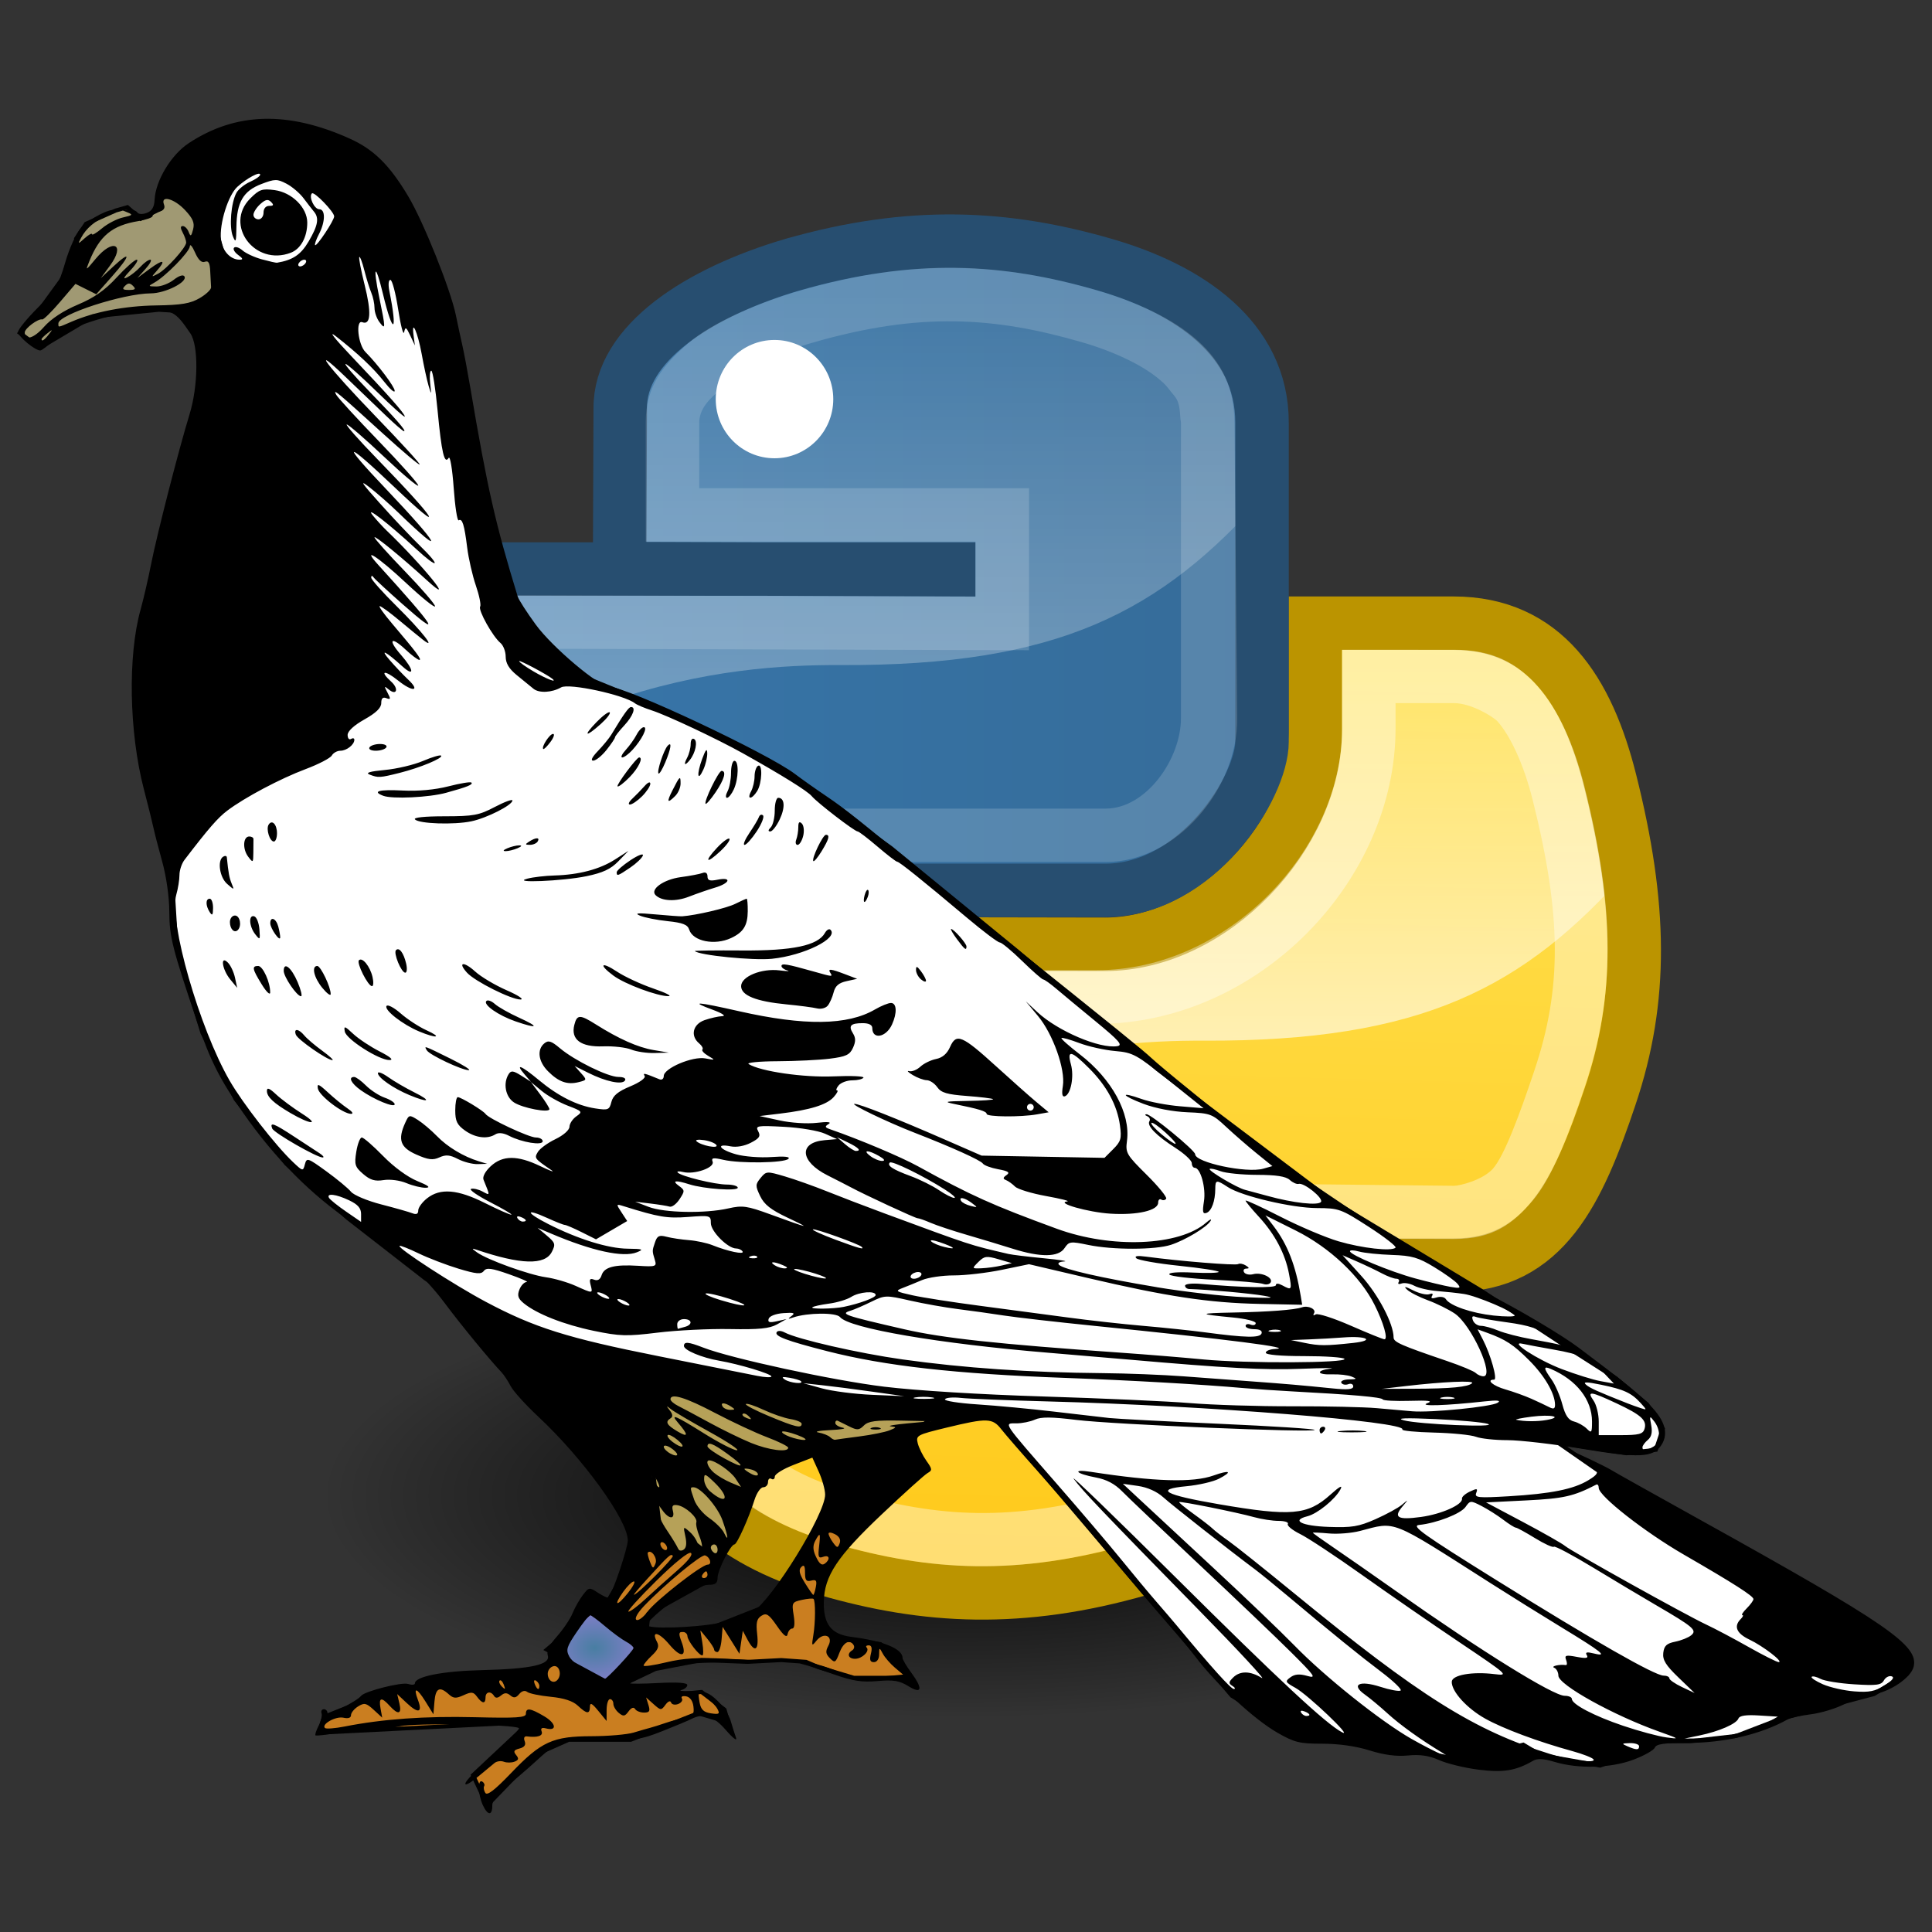
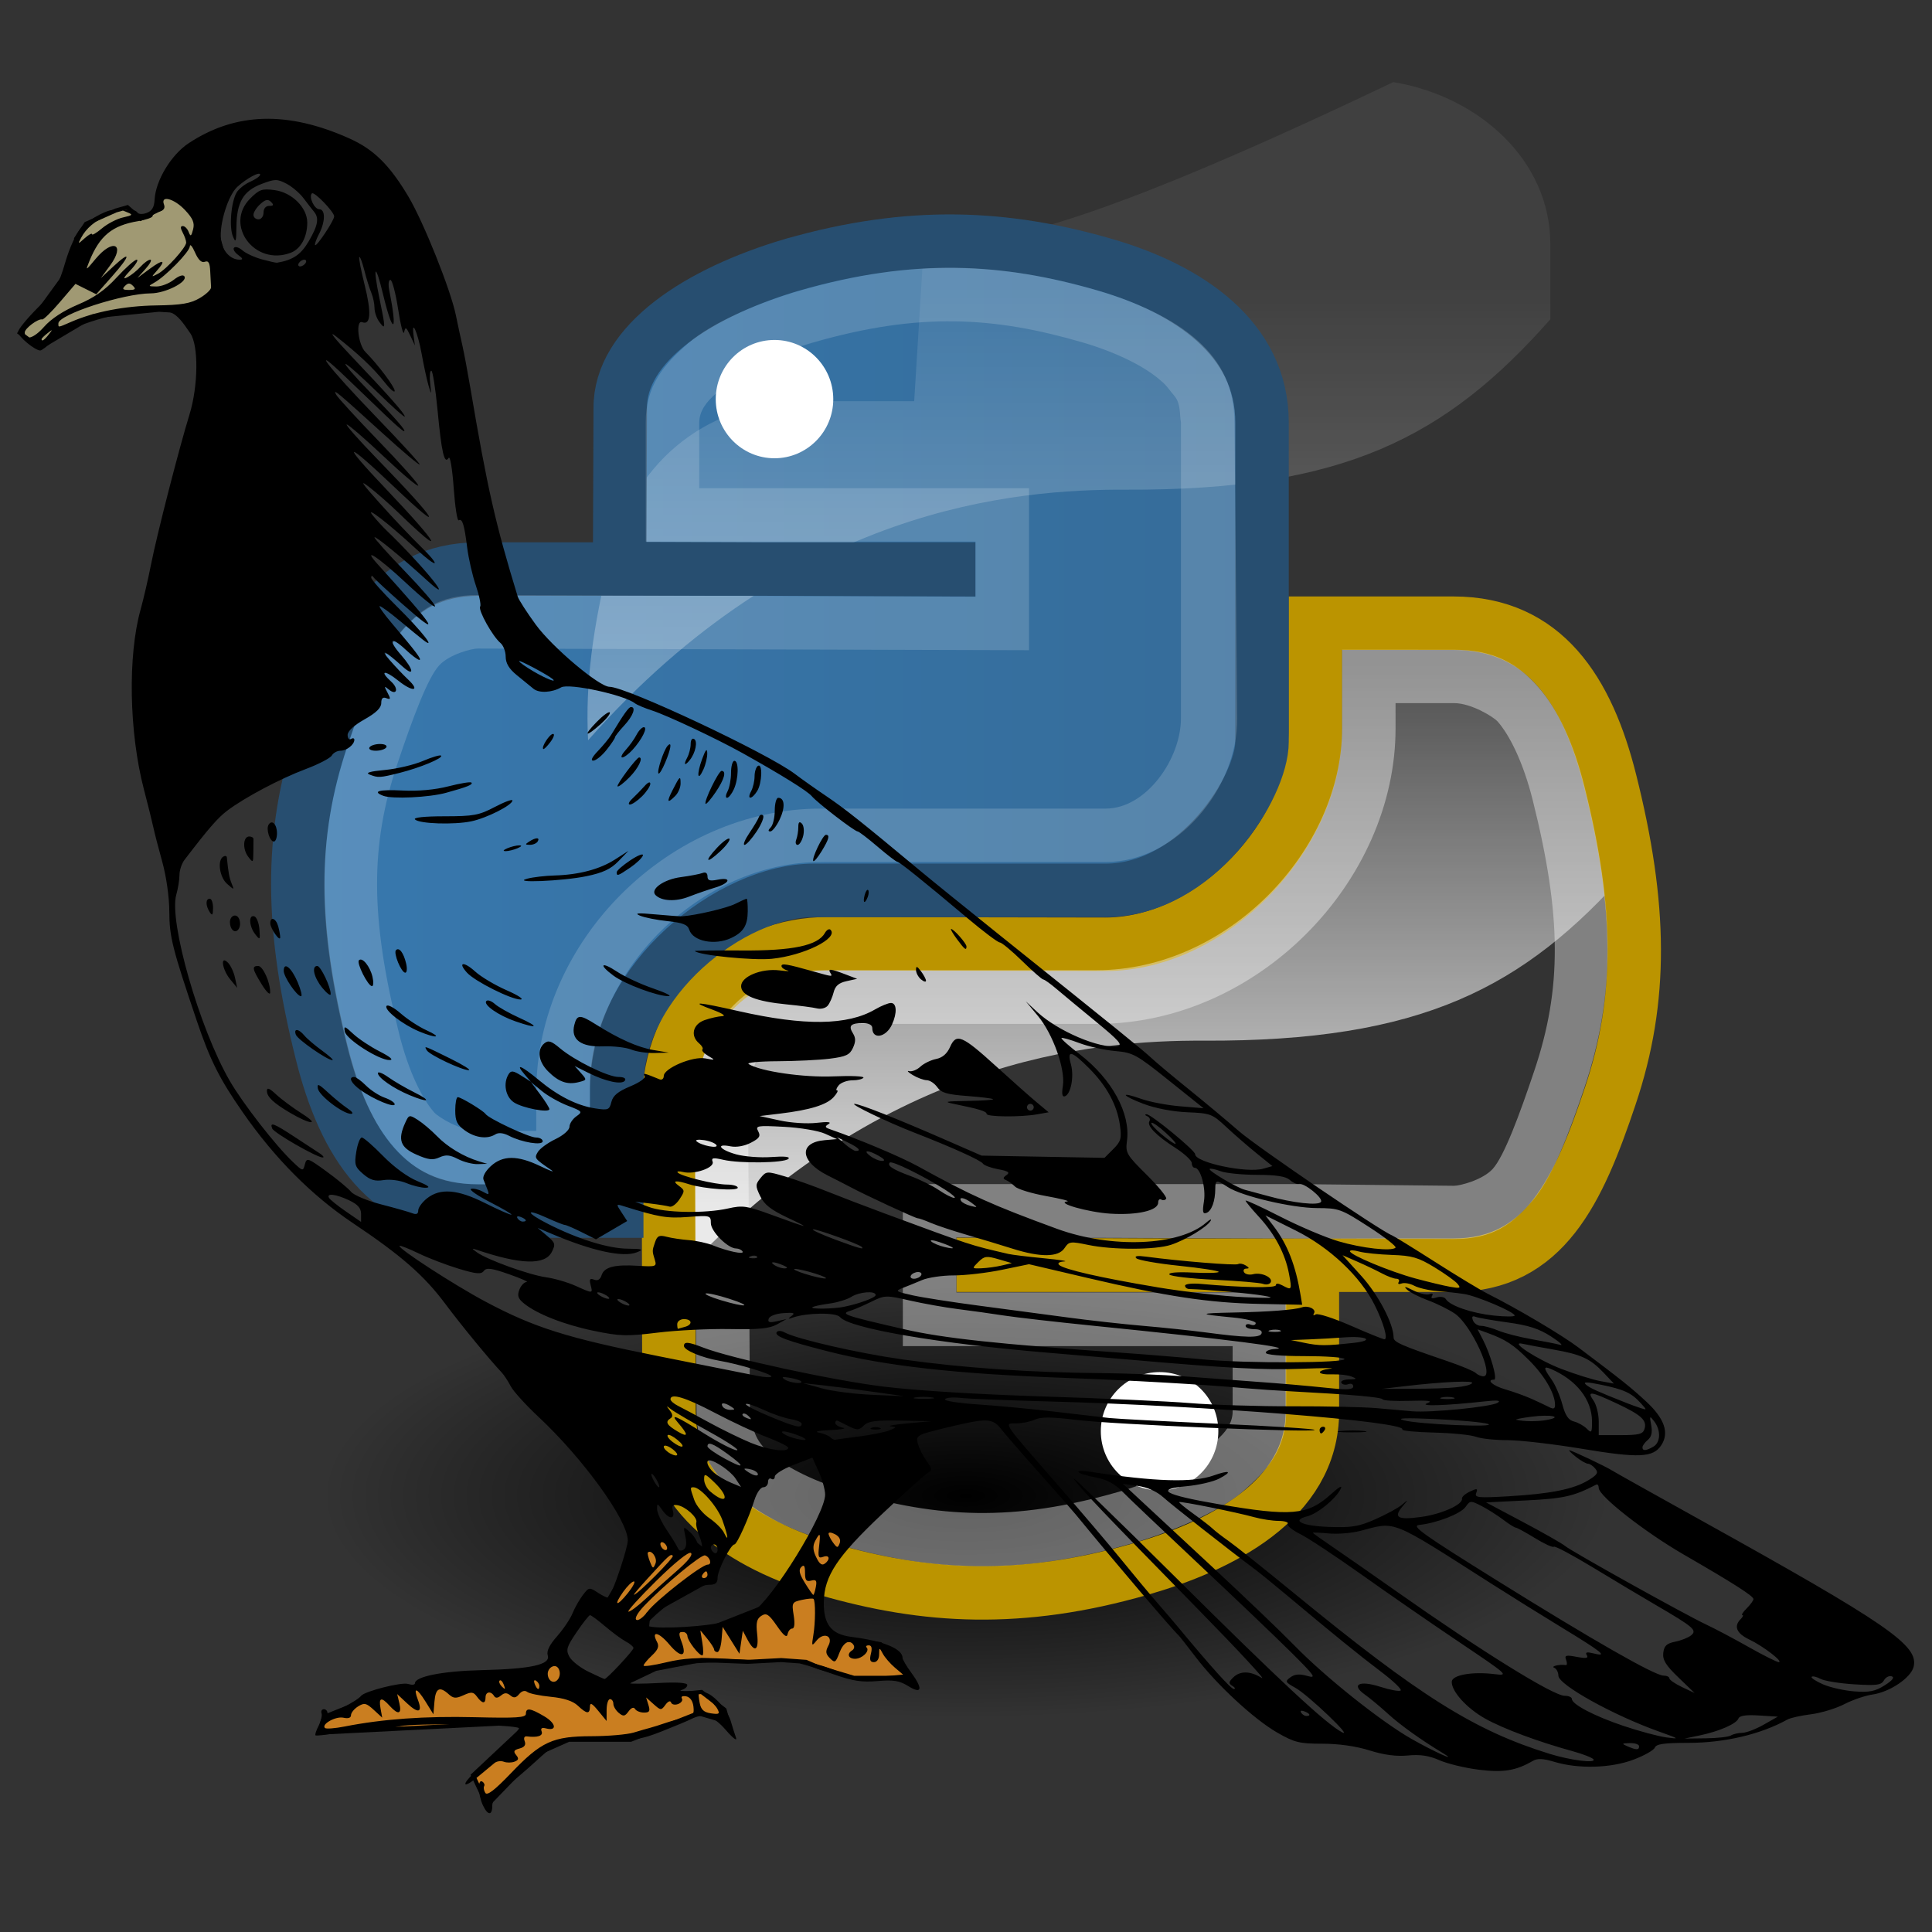
<svg xmlns="http://www.w3.org/2000/svg" xmlns:ns1="http://sodipodi.sourceforge.net/DTD/sodipodi-0.dtd" xmlns:ns2="http://www.inkscape.org/namespaces/inkscape" xmlns:xlink="http://www.w3.org/1999/xlink" id="svg2" ns1:version="0.32" ns2:version="0.48.3.1 r9886" width="480" height="480" version="1.0" ns1:docname="pombo.svg" ns2:output_extension="org.inkscape.output.svg.inkscape" ns2:export-filename="/mnt/stock/projets/pombo/icon/pombo.png" ns2:export-xdpi="9" ns2:export-ydpi="9" enable-background="new">
  <rect width="100%" height="100%" fill="#333333" stroke="none" />
  <defs id="defs5">
    <linearGradient id="linearGradient3863">
      <stop style="stop-color:#487ea2;stop-opacity:1;" offset="0" id="stop3865" />
      <stop style="stop-color:#887ecd;stop-opacity:1;" offset="1" id="stop3867" />
    </linearGradient>
    <radialGradient gradientTransform="matrix(1.6,0,0,0.552,-0.184,4.836)" gradientUnits="userSpaceOnUse" xlink:href="#lg4" id="rg1" fy="63.965" fx="15.115" r="12.289" cy="63.965" cx="15.115" />
    <linearGradient gradientTransform="matrix(0.354,0,0,0.354,-16.39,-17.997)" gradientUnits="userSpaceOnUse" xlink:href="#lg3" id="lg8" y2="169.279" x2="116.965" y1="89.13" x1="119.191" />
    <linearGradient gradientTransform="matrix(0.354,0,0,0.354,-6.297,-7.945)" gradientUnits="userSpaceOnUse" xlink:href="#lg2" id="lg7" y2="64.053" x2="94.693" y1="112.511" x1="94.693" />
    <linearGradient gradientTransform="matrix(0.354,0,0,0.354,-17.38,-19.412)" gradientUnits="userSpaceOnUse" xlink:href="#lg1" id="lg6" y2="102" x2="142.62" y1="102" x1="59.728" />
    <linearGradient gradientTransform="matrix(0.354,0,0,0.354,-17.38,-19.412)" gradientUnits="userSpaceOnUse" xlink:href="#lg2" id="lg5" y2="64.053" x2="94.693" y1="112.511" x1="94.693" />
    <linearGradient id="lg4">
      <stop id="stop3022" offset="0" stop-color="#000" />
      <stop id="stop3024" offset="1" stop-opacity="0" stop-color="#000" />
    </linearGradient>
    <linearGradient id="lg3">
      <stop id="stop3017" offset="0" stop-color="#ffe253" />
      <stop id="stop3019" offset="1" stop-color="#ffca1c" />
    </linearGradient>
    <linearGradient id="lg2">
      <stop id="stop3012" offset="0" stop-color="#fff" />
      <stop id="stop3014" offset="1" stop-opacity="0.165" stop-color="#fff" />
    </linearGradient>
    <linearGradient id="lg1">
      <stop id="stop3007" offset="0" stop-color="#3778ae" />
      <stop id="stop3009" offset="1" stop-color="#366c99" />
    </linearGradient>
    <radialGradient ns2:collect="always" xlink:href="#linearGradient3863" id="radialGradient3951" gradientUnits="userSpaceOnUse" gradientTransform="matrix(1,0,0,0.805,0,84.931)" cx="147.73" cy="434.494" fx="147.73" fy="434.494" r="12.371" />
  </defs>
  <ns1:namedview ns2:window-height="952" ns2:window-width="1280" ns2:pageshadow="2" ns2:pageopacity="0" guidetolerance="10.0" gridtolerance="10.0" objecttolerance="10.0" borderopacity="1.0" bordercolor="#666666" pagecolor="#ffffff" id="base" showgrid="false" height="500px" borderlayer="true" ns2:zoom="1" ns2:cx="213.28117" ns2:cy="257.41442" ns2:window-x="0" ns2:window-y="25" ns2:current-layer="layer2" ns2:showpageshadow="false" fit-margin-top="2" fit-margin-left="2" fit-margin-right="2" fit-margin-bottom="2" ns2:window-maximized="1" />
  <g ns2:groupmode="layer" id="layer2" ns2:label="python" style="display:inline" transform="translate(-62.244,-8.902)">
    <g id="g3074" transform="matrix(8.151,0,0,8.151,106.613,53.286)">
      <path id="path3031" d="m 43.662,40.129 a 19.662,6.78 0 0 1 -39.324,0 19.662,6.78 0 1 1 39.324,0 z" ns2:connector-curvature="0" style="fill:url(#rg1)" />
-       <path id="path3033" d="m 34.08,37.58 c 0,2.732 -2.371,4.116 -4.777,4.806 -3.62,1.04 -6.526,0.881 -9.551,0 -2.527,-0.736 -4.777,-2.24 -4.777,-4.806 l 0,-9.013 c 0,-2.594 2.162,-4.809 4.777,-4.809 l 9.398,-0.611 c 3.181,0 5.261,-1.986 5.261,-5.245 l 0.866,-4.357 3.581,0 c 2.781,0 4.091,2.067 4.777,4.806 0.956,3.804 0.998,6.649 0,9.615 -0.966,2.881 -2,4.806 -4.777,4.806 l -4.777,0 -9.551,0 0,-0.02 c 8.242,0.02 9.551,-3.316 9.551,4.828 z" ns2:connector-curvature="0" style="fill:url(#lg8)" />
      <path id="path3035" d="m 28.11,38.178 c 0,-0.994 0.803,-1.801 1.791,-1.801 1,0 1.791,0.807 1.791,1.801 0,0.998 -0.8,1.805 -1.791,1.805 -0.987,0 -1.791,-0.807 -1.791,-1.805 z" ns2:connector-curvature="0" style="fill:#ffffff" />
      <path id="path3037" d="m 35.266,13.544 0,4.226 C 31.855,23.767 25.375,23.779 19.939,23.779 l -2.017,0.205 c -2.834,2.436 -2.924,6.346 -2.922,9.776 6.25,-6.974 12.917,-7.5 16.244,-7.485 6.638,0.029 9.764,-1.603 12.934,-5.194 -0.016,-0.07 0.016,-0.132 0,-0.204 -0.122,-0.8 -0.336,-1.654 -0.56,-2.546 -0.322,-1.284 -0.743,-2.414 -1.426,-3.259 -0.016,-0.016 -0.038,-0.034 -0.051,-0.05 0,0 -0.042,0 -0.05,0 -0.023,-0.028 -0.028,-0.075 -0.05,-0.101 -0.047,-0.034 -0.052,-0.07 -0.101,-0.101 -0.016,-0.016 -0.039,0.016 -0.05,0 C 41.165,14.35 40.286,14 39.394,13.852 38.586,13.718 37.775,13.617 36.95,13.546 l -0.509,0 -1.171,0 z" ns2:connector-curvature="0" style="opacity:0.837;fill:url(#lg7)" />
      <path id="path3039" d="m 34.559,37.579 c 0,2.732 -2.85,4.116 -5.256,4.806 -3.62,1.04 -6.525,0.881 -9.551,0 -2.527,-0.736 -4.801,-2.24 -4.805,-4.805 l -0.016,-9.258 c -0.01,-3.073 2.302,-5.01 4.849,-5 l 8.467,0.015 c 3.25,0 6.41,-3.3 6.401,-6.55 l 0,-3.237 4.21,0 c 2.781,0 4.09,2.067 4.777,4.806 0.956,3.804 1,6.649 0,9.615 -0.966,2.88 -2,5.148 -4.777,5.148 l -4.3,0 -10.03,0 0,-0.02 10.03,0.034 z" ns2:connector-curvature="0" style="fill:none;stroke:#bb9400;stroke-width:1.63" />
      <path id="path3041" d="m 35.465,14.358 0,2.393 c 0,3.724 -3.497,7.376 -7.481,7.376 l -8.249,0 c -2.851,0 -4.018,2.157 -4.004,4.438 l 0.056,9.013 c 0.01,1.045 0.4,1.823 1.148,2.495 0.748,0.671 1.873,1.183 3.055,1.528 2.916,0.849 5.576,1.002 9.064,0 1.133,-0.325 2.639,-0.94 3.398,-1.596 0.758,-0.656 1.308,-1.296 1.308,-2.426 l 0,-3.63 -10.052,0 0,-1.679 15.174,0.05 c 1.201,0 1.788,-0.472 2.384,-1.163 0.596,-0.691 1.115,-2.047 1.587,-3.456 0.946,-2.81 0.934,-5.449 0,-9.166 -0.325,-1.298 -0.798,-2.346 -1.426,-3.055 -0.628,-0.709 -1.357,-1.12 -2.546,-1.12 z m 1.629,1.629 1.787,0 c 0.52,0 1.199,0.419 1.324,0.56 0.362,0.409 0.78,1.239 1.069,2.393 0.889,3.542 0.891,5.752 0.05,8.249 -0.452,1.347 -0.92,2.614 -1.273,3 -0.318,0.34 -1,0.509 -1.171,0.509 l -4.787,-0.051 -12.017,0 0,4.938 10.052,0 0,2 c 0,0.727 -0.973,1.179 -1.141,1.324 -0.487,0.422 -1.351,0.836 -2.342,1.12 -3.223,0.926 -5.5,0.786 -8.198,0 -1.021,-0.297 -1.906,-0.734 -2.407,-1.159 -0.501,-0.426 -0.532,-0.774 -0.624,-1.285 l -0.056,-9.013 c -0.013,-2.022 0.646,-2.808 2.375,-2.808 l 8.249,0 c 4.923,0 9.11,-4.35 9.11,-9.005 1e-4,-0.257 -10e-5,-0.515 -10e-5,-0.772 z" ns2:connector-curvature="0" style="opacity:0.384;fill:#ffffff" />
      <path id="path3043" d="m 13.985,7.32 c 0,-2.732 0.732,-4.218 4.777,-4.926 2.746,-0.481 6.267,-0.541 9.551,0 2.594,0.428 4.777,2.36 4.777,4.926 l 0,9.013 c 0,2.643 -2.12,4.809 -4.777,4.809 l -8.662,0.479 c -3.241,0 -6.589,2.832 -6.589,5.957 l -0.274,3.777 -3.284,0 c -2.778,0 -4.395,-2.003 -5.074,-4.806 -0.917,-3.765 -0.878,-6.009 0,-9.615 0.761,-3.146 3.192,-4.806 5.7,-4.806 l 3.585,0 c 0,0 8.945,-0.035 0,-0.032 l 0,-4.777 0,0 z" ns2:connector-curvature="0" style="fill:url(#lg6)" />
      <path id="path3045" d="m 16.373,6.722 c 0,-1 0.8,-1.805 1.791,-1.805 0.987,0 1.791,0.807 1.791,1.805 0,0.994 -0.803,1.801 -1.791,1.801 -0.991,0 -1.791,-0.807 -1.791,-1.801 z" ns2:connector-curvature="0" style="fill:#ffffff" />
-       <path id="path3047" d="M 22.717,1.996 C 21.304,2.03 19.947,2.192 18.745,2.403 14.701,3.111 14.01,4.61 14.01,7.342 l -0.295,4.787 -3.32,-3e-4 c -2.778,0 -5.197,1.641 -5.958,4.786 -0.516,2.123 -0.75,3.784 -0.662,5.55 6.292,-7.132 13.044,-7.653 16.396,-7.638 6.638,0.029 9.764,-1.603 12.934,-5.194 l 0,-2.291 c 0,-2.566 -2.193,-4.511 -4.787,-4.939 C 26.471,2.098 24.535,1.952 22.717,1.996 z" ns2:connector-curvature="0" style="opacity:0.377;fill:url(#lg5)" />
+       <path id="path3047" d="M 22.717,1.996 l -0.295,4.787 -3.32,-3e-4 c -2.778,0 -5.197,1.641 -5.958,4.786 -0.516,2.123 -0.75,3.784 -0.662,5.55 6.292,-7.132 13.044,-7.653 16.396,-7.638 6.638,0.029 9.764,-1.603 12.934,-5.194 l 0,-2.291 c 0,-2.566 -2.193,-4.511 -4.787,-4.939 C 26.471,2.098 24.535,1.952 22.717,1.996 z" ns2:connector-curvature="0" style="opacity:0.377;fill:url(#lg5)" />
      <path id="path3049" d="m 18.696,2.627 c 3.62,-1.04 6.526,-0.881 9.551,0 2.527,0.736 4.779,2.24 4.777,4.806 l 0,9.732 c 0,1.366 -1.975,4.529 -4.773,4.529 l -8.899,0 c -2.498,0 -5.997,2.722 -5.997,5.981 l 0,3.794 -4.21,0 c -2.781,0 -4.091,-2.067 -4.777,-4.806 -0.956,-3.804 -1,-6.649 0,-9.615 0.966,-2.881 2,-5.148 4.777,-5.148 l 4.298,0 10.03,0 0,0.019 -10.03,-0.034 0.019,-4.873 c -0.026,-1.996 2.415,-3.552 5.232,-4.385 z" ns2:connector-curvature="0" style="fill:none;stroke:#274e70;stroke-width:1.63" />
      <path id="path3051" d="m 12.534,30.654 0,-2.796 c 0,-3.725 3.395,-7.029 7.046,-7.029 l 8.684,0 c 2.155,0 4.024,-2.241 4.004,-4.382 L 32.184,7.434 C 32.175,6.389 31.812,5.611 31.064,4.939 30.316,4.267 29.192,3.756 28.009,3.411 c -2.917,-0.849 -5.576,-1.002 -9.064,0 -1.133,0.325 -2.64,0.94 -3.398,1.596 -0.758,0.656 -1.308,1.296 -1.308,2.426 l 0,3.63 10.052,0 0,1.68 -15.174,-0.051 c -1.2,0 -1.788,0.472 -2.384,1.163 -0.596,0.691 -1.115,2.047 -1.587,3.456 -0.946,2.81 -0.933,5.449 0,9.166 0.325,1.298 0.798,2.346 1.426,3.055 0.628,0.709 1.357,1.12 2.546,1.12 l 3.416,0 z m -1.629,-1.629 -1.787,0 c -0.52,0 -1.2,-0.419 -1.324,-0.56 C 7.431,28.055 7.013,27.226 6.724,26.071 5.835,22.529 5.833,20.32 6.674,17.822 7.125,16.475 7.594,15.208 7.947,14.832 8.265,14.493 8.938,14.323 9.118,14.323 l 16.804,0.051 0,-4.939 -10.052,0 0,-2 c 0,-0.727 0.973,-1.179 1.141,-1.324 0.487,-0.422 1.351,-0.836 2.342,-1.12 3.223,-0.926 5.5,-0.786 8.198,0 1.021,0.297 1.906,0.734 2.393,1.171 0.173,0.135 0.265,0.297 0.408,0.458 0.199,0.237 0.155,0.55 0.201,0.815 l 0,9.013 c 0,1.236 -1.056,2.753 -2.291,2.753 l -8.684,0 c -4.59,0 -8.676,4.003 -8.676,8.658 0,0.388 0,1.166 0,1.166 z" ns2:connector-curvature="0" style="opacity:0.165;fill:#ffffff" />
    </g>
  </g>
  <g ns2:groupmode="layer" id="layer1" ns2:label="pigeon" style="display:inline" transform="translate(-62.244,-8.902)">
    <g id="g3943" transform="translate(0.004,-25.308)">
-       <path ns1:nodetypes="cccccccccccccccccccccccccccccccccccccccccccccc" transform="translate(62.244,8.902)" ns2:connector-curvature="0" id="path3087" d="m 81.088,61.867 26.089,29.615 19.038,84.614 17.628,16.923 19.038,7.756 30.32,14.807 28.205,20.448 31.025,25.384 35.256,29.615 43.012,32.435 37.371,22.564 22.564,14.807 10.789,6.887 7.803,6.503 3.902,6.069 -1.734,5.202 -7.37,0.867 -16.907,-2.601 9.971,6.936 76.296,50.72 -7.803,4.769 -22.976,6.069 -11.271,4.335 -11.271,1.3 -9.971,0 -1.734,2.168 -10.838,3.902 -14.739,-2.601 -4.335,-2.601 -15.173,3.902 -8.237,-1.734 -36.414,-6.503 -12.572,-7.803 -59.39,-69.794 -35.114,-3.035 L 142.177,366.217 105.774,343.014 86.267,327.841 71.094,314.402 58.523,298.363 50.286,281.89 43.784,260.648 42.483,239.407 55.488,98.952 50.72,65.573 z" style="fill:#ffffff;fill-opacity:1;stroke:#000000;stroke-width:1px;stroke-linecap:butt;stroke-linejoin:miter;stroke-opacity:1" />
-       <path transform="translate(62.244,8.902)" ns2:connector-curvature="0" id="path3089" d="m 159.457,367.577 73.037,9.177 -8.03,6.501 -22.943,1.912 -11.089,5.353 -6.501,11.472 -4.971,10.707 -3.442,-1.53 -3.824,-0.765 -3.059,1.147 -4.589,-5.736 z" style="fill:#b6a158;fill-opacity:1;stroke:#000000;stroke-width:1px;stroke-linecap:butt;stroke-linejoin:miter;stroke-opacity:1" />
      <path transform="translate(62.244,8.902)" ns2:connector-curvature="0" id="path3859" d="m 203.771,403.421 6.602,3.961 -7.482,14.084 2.201,8.362 3.521,2.641 10.123,1.32 4.841,3.961 2.201,4.401 -5.721,0 -7.922,0 -8.802,-2.641 -3.081,-1.32 -6.162,-0.44 -8.362,0.44 -11.443,-0.44 -11.443,2.201 -9.242,4.401 16.284,1.76 4.401,-0.44 5.721,4.401 0.88,3.081 -7.482,-2.201 -16.724,6.602 -15.404,0 -7.922,3.521 -12.323,12.763 -3.521,-7.482 14.084,-13.203 -52.373,2.641 1.32,-3.961 17.604,-7.042 11.883,-0.88 13.643,-3.081 10.123,-0.44 5.281,-2.641 11.883,6.162 9.242,-10.563 -9.242,-10.123 9.242,-15.844 4.841,-0.44 3.081,3.521 0.44,1.76 3.961,-3.521 5.721,4.401 -1.32,4.401 -15.844,8.802 -0.44,4.401 15.844,-0.88 14.524,-5.721 z" style="fill:#ca7e20;fill-opacity:1;stroke:#000000;stroke-width:1px;stroke-linecap:butt;stroke-linejoin:miter;stroke-opacity:1" />
-       <path transform="translate(62.244,8.902)" ns2:connector-curvature="0" id="path3861" d="m 147.73,425.041 11.871,9.673 -7.474,9.233 -16.268,-8.793 z" style="fill:url(#radialGradient3951);fill-opacity:1;stroke:#000000;stroke-width:1px;stroke-linecap:butt;stroke-linejoin:miter;stroke-opacity:1" />
      <path transform="translate(62.244,8.902)" ns2:connector-curvature="0" id="path3909" d="m 52.201,103.088 -12.742,-0.822 -16.441,1.644 -13.153,7.81 -4.932,-3.699 4.932,-5.754 9.865,-13.564 -0.822,-4.11 2.466,-3.699 7.398,-3.288 2.877,-0.822 3.288,2.877 4.932,-2.466 0.411,-5.343 12.331,6.987 5.754,19.729 z" style="fill:#a09973;fill-opacity:1;stroke:#000000;stroke-width:1px;stroke-linecap:butt;stroke-linejoin:miter;stroke-opacity:1" />
      <path id="path2313" d="m 184.536,482.821 c 0,-1.292 1.197,-2.904 3.551,-4.781 1.953,-1.557 4.988,-4.15 6.745,-5.761 6.34,-5.816 6.782,-5.968 16.86,-5.792 8.291,0.145 9.764,-0.066 15.041,-2.154 3.217,-1.273 6.502,-2.647 7.3,-3.055 3.081,-1.573 5.469,-0.791 8.59,2.811 1.692,1.953 2.811,2.799 2.485,1.88 -0.325,-0.919 -0.924,-2.821 -1.331,-4.225 -0.407,-1.405 -1.894,-3.66 -3.305,-5.012 -2.133,-2.044 -3.225,-2.444 -6.481,-2.376 -2.154,0.045 -3.258,-0.077 -2.454,-0.272 0.804,-0.195 1.462,-0.749 1.462,-1.233 0,-0.575 -2.454,-0.75 -7.102,-0.506 -3.906,0.205 -7.102,0.231 -7.102,0.059 0,-0.173 2.162,-1.314 4.805,-2.536 4.262,-1.971 6.125,-2.27 16.503,-2.653 l 11.698,-0.432 -9.191,-0.469 c -6.941,-0.354 -10.572,-0.136 -14.832,0.892 -3.102,0.748 -5.64,1.112 -5.64,0.807 0,-0.304 0.925,-1.423 2.057,-2.486 1.547,-1.454 1.865,-2.29 1.283,-3.378 -1.545,-2.886 0.422,-2.5 3.027,0.594 2.959,3.515 4.511,3.201 3.069,-0.621 -0.761,-2.016 -0.715,-2.475 0.247,-2.475 0.649,0 1.193,0.47 1.209,1.044 0.03,1.145 2.845,4.805 3.695,4.805 0.292,0 0.298,-1.41 0.014,-3.133 l -0.516,-3.133 1.713,2.089 c 0.942,1.149 1.722,2.371 1.732,2.716 0.01,0.345 0.372,0.627 0.804,0.627 0.432,0 0.902,-1.41 1.044,-3.133 l 0.259,-3.133 2.089,3.342 2.089,3.342 0.418,-2.855 0.418,-2.855 1.186,2.229 c 1.778,3.341 2.846,2.712 2.382,-1.404 -0.322,-2.858 -0.096,-3.828 1.062,-4.551 1.241,-0.775 1.844,-0.381 3.852,2.518 1.706,2.463 2.457,3.042 2.651,2.044 0.149,-0.766 0.667,-1.392 1.151,-1.392 0.557,0 0.688,-1.205 0.357,-3.276 -0.501,-3.135 -0.413,-3.3 2.042,-3.84 1.411,-0.31 2.71,-0.42 2.886,-0.244 0.512,0.512 0.484,5.848 -0.048,9.031 -0.453,2.712 -0.397,2.811 0.773,1.357 1.802,-2.238 4.275,-1.209 2.968,1.234 -0.762,1.425 -0.685,2.049 0.385,3.12 1.228,1.228 1.423,1.116 2.354,-1.351 0.99,-2.623 2.57,-3.477 3.538,-1.912 0.264,0.428 0.099,1.014 -0.368,1.303 -1.39,0.859 -0.966,2.097 0.72,2.097 1.744,0 3.739,-1.934 2.88,-2.793 -0.302,-0.302 -0.07,-0.55 0.516,-0.55 0.719,0 0.895,0.679 0.541,2.089 -0.387,1.542 -0.192,2.089 0.745,2.089 0.752,0 1.28,-0.767 1.295,-1.88 0.025,-1.822 0.053,-1.828 0.925,-0.209 0.495,0.919 1.828,2.461 2.964,3.425 l 2.064,1.754 -5.923,0.55 c -5.187,0.482 -6.542,0.29 -10.902,-1.545 -2.739,-1.153 -6.024,-2.052 -7.302,-1.999 -1.68,0.07 -1.86,0.199 -0.652,0.467 0.919,0.203 4.326,1.312 7.571,2.464 4.666,1.656 6.933,2.006 10.842,1.671 4.002,-0.343 5.463,-0.102 7.678,1.267 3.418,2.113 3.689,0.665 0.647,-3.459 -1.149,-1.557 -2.089,-3.161 -2.089,-3.564 0,-2.266 -4.777,-4.225 -12.758,-5.231 -4.955,-0.625 -6.911,-3.13 -6.807,-8.716 0.12,-6.408 3.325,-11.24 14.42,-21.739 5.516,-5.22 10.632,-9.828 11.367,-10.24 1.203,-0.673 1.174,-0.979 -0.298,-3.045 -0.899,-1.263 -1.866,-3.216 -2.148,-4.34 -0.494,-1.97 -0.23,-2.112 7.256,-3.924 9.99,-2.418 11.31,-2.376 13.498,0.43 0.985,1.264 5.176,6.09 9.312,10.725 4.136,4.635 8.272,9.344 9.191,10.465 9.58,11.685 23.874,28.48 25.524,29.99 0.251,0.23 2.178,2.677 4.281,5.439 5.249,6.893 14.515,15.466 20.28,18.764 4.275,2.446 5.493,2.744 11.197,2.744 4.063,-1.3e-4 8.337,0.608 11.704,1.665 3.61,1.134 6.656,1.535 9.541,1.258 3.045,-0.293 5.24,0.036 7.798,1.168 1.958,0.866 6.333,1.927 9.721,2.356 6.129,0.777 9.299,0.267 13.494,-2.171 1.164,-0.677 2.556,-0.617 5.372,0.23 5.976,1.798 14.02,1.577 19.644,-0.541 2.674,-1.007 5.064,-2.358 5.312,-3.003 0.341,-0.89 2.33,-1.172 8.258,-1.172 9.061,0 18.052,-2.112 24.683,-5.798 0.734,-0.408 3.366,-0.996 5.849,-1.306 2.483,-0.31 6.206,-1.439 8.274,-2.508 2.068,-1.069 5.223,-2.149 7.011,-2.4 4.265,-0.598 9.527,-4.135 10.212,-6.864 1.34,-5.337 -6.307,-10.596 -53.571,-36.843 -11.03,-6.125 -20.618,-11.495 -21.307,-11.932 -1.634,-1.037 -10.102,-5.046 -10.658,-5.046 -0.236,0 0.527,0.752 1.695,1.671 1.168,0.919 2.489,1.671 2.935,1.671 0.446,0 1.266,0.549 1.823,1.22 0.833,1.004 0.525,1.517 -1.735,2.891 -3.653,2.222 -9.301,3.358 -19.735,3.972 -7.656,0.45 -8.565,0.359 -8.113,-0.819 0.439,-1.143 0.22,-1.19 -1.587,-0.337 -1.152,0.544 -2.031,1.329 -1.952,1.745 0.278,1.468 -5.06,3.854 -10.189,4.556 -5.794,0.792 -6.923,0.145 -4.581,-2.626 1.529,-1.81 1.527,-1.813 -0.156,-0.399 -0.935,0.786 -3.892,2.398 -6.572,3.583 -4.157,1.838 -5.862,2.12 -11.603,1.914 -6.726,-0.241 -9.452,-1.604 -5.294,-2.648 2.487,-0.624 6.881,-4.2 8.192,-6.666 0.64,-1.203 -0.181,-0.77 -2.505,1.322 -5.648,5.086 -9.768,5.435 -27.73,2.348 -13.546,-2.328 -16.037,-3.716 -8.015,-4.465 3.004,-0.28 6.635,-1.117 8.069,-1.859 3.504,-1.812 2.752,-2.264 -1.339,-0.807 -5.123,1.825 -14.597,1.543 -30.467,-0.907 -4.864,-0.751 -3.779,0.466 1.254,1.406 2.632,0.492 4.679,1.576 6.514,3.451 1.472,1.503 10.009,9.612 18.97,18.018 8.962,8.406 19.302,18.277 22.979,21.934 5.981,5.949 6.405,6.57 4.026,5.889 -1.908,-0.546 -3.084,-0.449 -4.167,0.343 -1.402,1.025 -1.313,1.212 1.258,2.641 3.106,1.726 14.449,12.533 11.58,11.033 -3.988,-2.085 -15.54,-12.838 -41.443,-38.576 -14.892,-14.797 -26.248,-25.775 -25.237,-24.397 2.16,2.945 6.838,7.853 31.006,32.522 9.881,10.086 16.944,17.705 15.697,16.931 -2.847,-1.766 -5.402,-1.794 -7.118,-0.078 -1.129,1.129 -1.151,1.442 -0.149,2.076 0.649,0.411 0.801,0.753 0.338,0.76 -0.704,0.011 -5.691,-5.537 -14.196,-15.792 -0.92,-1.11 -3.178,-3.746 -5.016,-5.859 -1.838,-2.113 -5.781,-6.845 -8.761,-10.516 -2.98,-3.671 -10.124,-12.069 -15.876,-18.661 -13.834,-15.856 -13.374,-15.171 -10.181,-15.171 1.413,0 3.495,-0.422 4.626,-0.937 1.53,-0.697 4.158,-0.676 10.275,0.082 9.092,1.127 58.767,3.212 59.215,2.485 0.155,-0.252 -10.503,-0.938 -23.686,-1.525 -13.183,-0.587 -25.472,-1.23 -27.311,-1.43 -1.838,-0.2 -8.043,-0.919 -13.787,-1.598 -5.745,-0.679 -14.287,-1.483 -18.982,-1.787 -4.696,-0.304 -8.335,-0.88 -8.088,-1.28 0.247,-0.4 2.021,-0.55 3.942,-0.333 1.921,0.217 11.765,0.613 21.875,0.88 38.891,1.028 89.031,5.012 87.821,6.978 -0.187,0.304 3.352,0.644 7.866,0.756 4.513,0.112 9.201,0.582 10.418,1.044 1.217,0.463 4.741,0.841 7.833,0.841 3.091,0 11.425,0.966 18.52,2.146 14.146,2.353 17.674,2.193 19.699,-0.898 2.013,-3.072 0.803,-6.597 -3.706,-10.796 -3.695,-3.441 -6.135,-5.389 -16.846,-13.448 -4.22,-3.175 -15.18,-9.666 -22.735,-13.465 -1.704,-0.857 -7.52,-4.378 -12.923,-7.825 -5.403,-3.447 -10.213,-6.414 -10.689,-6.594 -2.842,-1.075 -33.532,-21.968 -38.048,-25.902 -2.987,-2.602 -8.627,-7.311 -12.534,-10.464 -3.906,-3.153 -8.043,-6.614 -9.191,-7.691 -2.051,-1.923 -8.376,-7.046 -37.601,-30.456 -8.043,-6.442 -17.067,-13.749 -20.054,-16.238 -14.329,-11.937 -18.545,-15.288 -23.085,-18.349 -2.699,-1.819 -6.223,-4.311 -7.831,-5.537 -6.699,-5.106 -41.881,-21.643 -46.065,-21.652 -2.585,-0.006 -14.222,-9.819 -18.337,-15.462 -2.222,-3.047 -4.233,-6.174 -4.47,-6.948 -5.584,-18.23 -7.511,-26.723 -11.791,-51.96 -0.663,-3.906 -1.547,-8.607 -1.966,-10.445 -0.419,-1.838 -1.15,-5.234 -1.625,-7.546 -1.302,-6.339 -8.017,-23.107 -11.794,-29.453 -4.644,-7.801 -8.586,-11.695 -14.56,-14.382 -15.399,-6.925 -28.348,-6.559 -40.011,1.133 -4.351,2.869 -8.233,9.295 -8.471,14.021 -0.094,1.872 -0.66,2.823 -1.965,3.306 -1.054,0.39 -2.042,0.339 -2.326,-0.121 -0.271,-0.439 -1.317,-0.772 -2.324,-0.74 -1.755,0.056 -1.762,0.086 -0.16,0.717 1.458,0.575 1.322,0.736 -1.064,1.265 -1.505,0.334 -3.855,1.548 -5.222,2.699 -1.368,1.151 -2.487,1.813 -2.487,1.471 0,-0.342 -0.807,0.095 -1.793,0.97 -1.77,1.571 -1.782,1.57 -0.913,-0.089 1.233,-2.356 3.55,-4.313 6.374,-5.387 1.327,-0.504 2.213,-1.117 1.969,-1.36 -0.807,-0.807 -6.199,1.938 -8.339,4.247 -1.197,1.291 -2.896,4.99 -3.937,8.572 -1.611,5.543 -2.427,6.898 -6.787,11.258 -2.726,2.726 -4.957,5.465 -4.957,6.086 0,1.102 4.194,4.586 5.521,4.586 0.367,0 1.813,-1.105 3.213,-2.455 3.417,-3.294 14.129,-6.807 22.436,-7.359 7.064,-0.469 7.78,-0.126 11.648,5.577 2.063,3.041 1.956,13.051 -0.214,20.113 -2.642,8.597 -8.1,29.863 -9.543,37.184 -0.725,3.677 -1.898,8.753 -2.607,11.28 -3.222,11.489 -2.877,30.525 0.809,44.675 1.082,4.152 2.159,8.489 2.395,9.638 0.235,1.149 1.21,4.909 2.166,8.356 1.021,3.683 1.746,8.813 1.758,12.442 0.02,6.225 0.752,9.125 6.882,27.248 3.253,9.619 5.601,14.285 11.354,22.561 7.941,11.424 17.124,20.666 27.323,27.5 12.08,8.093 17.756,13.057 23.039,20.146 3.848,5.164 10.961,13.82 13.955,16.982 0.585,0.618 1.595,2.15 2.243,3.405 0.649,1.254 3.742,4.674 6.874,7.599 11.171,10.433 22.228,25.72 22.237,30.742 0.002,1.926 -3.795,13.18 -4.781,14.166 -0.185,0.185 -1.348,-0.328 -2.586,-1.139 -2.204,-1.444 -2.282,-1.433 -3.804,0.56 -0.854,1.119 -2.01,3.162 -2.568,4.541 -0.558,1.379 -2.282,3.938 -3.83,5.688 -1.918,2.167 -2.656,3.685 -2.314,4.761 0.728,2.294 -4.112,3.365 -16.532,3.659 -9.64,0.228 -16.475,1.59 -16.475,3.282 0,0.378 -0.767,0.444 -1.705,0.146 -1.62,-0.514 -10.779,1.807 -11.664,2.955 -1.034,1.342 -8.356,5.055 -8.356,4.237 0,-0.503 -0.407,-0.915 -0.905,-0.915 -0.498,0 -0.752,0.46 -0.564,1.023 0.188,0.562 -0.143,1.955 -0.734,3.095 -0.591,1.14 -0.941,2.208 -0.776,2.372 0.165,0.165 2.501,-0.099 5.191,-0.586 2.69,-0.487 6.395,-0.844 8.234,-0.794 1.838,0.05 5.222,-0.341 7.52,-0.869 3.74,-0.86 28.541,-0.48 29.586,0.454 0.187,0.167 -0.941,1.491 -2.507,2.941 -8.833,8.179 -10.785,10.155 -10.785,10.915 0,0.463 1.41,-0.339 3.133,-1.781 1.723,-1.442 3.583,-2.981 4.133,-3.42 0.55,-0.439 1.584,-0.573 2.298,-0.299 0.714,0.274 1.905,0.266 2.646,-0.019 1.035,-0.397 1.128,-0.782 0.4,-1.659 -0.743,-0.895 -0.559,-1.243 0.85,-1.611 1.226,-0.321 1.634,-0.895 1.284,-1.807 -0.308,-0.804 -0.102,-1.284 0.518,-1.204 2.673,0.344 4.109,-0.133 3.69,-1.224 -0.305,-0.796 0.03,-1.035 1.07,-0.763 2.835,0.741 2.547,-1.251 -0.435,-3.01 -3.469,-2.047 -4.547,-2.19 -4.547,-0.603 0,0.939 -2.331,1.092 -12.743,0.833 -12.272,-0.305 -22.845,0.45 -32.235,2.302 -2.448,0.483 -4.677,0.652 -4.952,0.377 -0.946,-0.946 2.72,-2.98 4.6,-2.552 1.193,0.272 1.88,0.038 1.88,-0.64 0,-0.588 0.792,-1.563 1.76,-2.167 1.541,-0.962 2.023,-0.857 3.875,0.843 l 2.115,1.942 -0.416,-2.298 c -0.493,-2.723 0.206,-2.915 2.276,-0.627 2.108,2.33 3.055,2.084 2.409,-0.627 l -0.547,-2.298 2.469,2.31 c 2.8,2.619 3.881,2.282 2.694,-0.84 -1.26,-3.314 -0.311,-3.127 1.862,0.367 l 1.975,3.177 0.259,-3.133 c 0.279,-3.367 1.279,-3.89 3.536,-1.849 1.186,1.074 1.796,1.113 3.709,0.242 1.964,-0.895 2.437,-0.84 3.334,0.386 1.289,1.763 2.114,1.831 2.114,0.176 0,-1.44 1.313,-1.674 2.114,-0.377 0.37,0.599 0.915,0.567 1.721,-0.102 0.881,-0.731 1.468,-0.739 2.322,-0.03 0.869,0.722 1.395,0.644 2.2,-0.326 0.65,-0.784 1.417,-0.992 1.991,-0.541 0.513,0.403 3.142,0.949 5.84,1.214 3.311,0.325 5.502,1.041 6.739,2.202 2.24,2.104 2.968,2.167 3.008,0.259 0.023,-1.122 0.508,-0.879 2.085,1.044 l 2.055,2.507 0.004,-2.716 c 0.002,-1.494 0.38,-2.716 0.84,-2.716 0.46,0 0.836,0.518 0.836,1.151 0,0.633 0.605,1.653 1.344,2.266 1.138,0.944 1.51,0.889 2.427,-0.365 0.685,-0.937 1.284,-1.155 1.63,-0.595 0.301,0.487 1.302,0.886 2.225,0.886 1.357,0 1.566,-0.36 1.093,-1.88 l -0.585,-1.88 1.858,1.66 c 1.775,1.586 1.906,1.593 2.951,0.165 0.645,-0.882 1.22,-1.115 1.403,-0.568 0.17,0.51 0.958,0.679 1.751,0.375 0.793,-0.304 1.211,-0.926 0.93,-1.382 -0.288,-0.465 0.172,-0.698 1.049,-0.532 0.978,0.186 1.659,1.141 1.823,2.558 0.22,1.899 -0.116,2.337 -2.089,2.732 -1.293,0.259 -3.479,0.858 -4.857,1.332 -1.379,0.474 -3.071,1.006 -3.76,1.184 -0.689,0.178 -2.567,0.719 -4.172,1.204 -1.605,0.485 -6.306,0.89 -10.445,0.9 -9.646,0.024 -12.475,1.318 -19.971,9.139 -4.079,4.256 -5.953,5.699 -6.421,4.942 -0.363,-0.588 -0.491,-1.342 -0.284,-1.677 0.207,-0.335 -0.006,-0.845 -0.473,-1.134 -1.163,-0.719 -1.082,3.162 0.121,5.801 1.212,2.66 2.373,2.747 2.373,0.179 z m 262.792,-12.847 c -18.758,-5.791 -32.306,-14.301 -63.602,-39.949 -7.3,-5.982 -14.588,-11.798 -16.197,-12.924 -1.608,-1.126 -3.407,-2.515 -3.997,-3.087 -0.59,-0.572 -2.751,-2.246 -4.803,-3.719 -2.052,-1.474 -3.635,-2.776 -3.517,-2.894 0.279,-0.279 14.253,2.529 18.583,3.734 1.838,0.512 4.587,0.932 6.107,0.935 1.521,0.002 2.554,0.347 2.295,0.764 -0.258,0.418 1.13,1.549 3.084,2.514 1.955,0.965 8.818,5.501 15.252,10.08 6.434,4.579 17.338,12.117 24.232,16.75 12.198,8.197 12.433,8.411 8.774,7.962 -5.564,-0.683 -10.577,0.218 -10.615,1.908 -0.053,2.408 3.752,6.597 8.309,9.147 4.482,2.508 13.148,5.738 21.69,8.084 2.619,0.72 4.969,1.643 5.223,2.053 0.628,1.017 -5.701,0.222 -10.82,-1.358 z m -34.407,-3.741 c -7.632,-4.347 -21.546,-15.449 -29.098,-23.218 -3.217,-3.309 -12.429,-12.124 -20.472,-19.588 -8.043,-7.464 -16.315,-15.148 -18.383,-17.075 l -3.76,-3.504 3.76,0.54 c 2.361,0.339 4.693,1.383 6.267,2.806 2.162,1.954 16.175,12.967 22.866,17.971 1.211,0.905 4.682,3.725 7.714,6.267 11.713,9.817 18.092,14.995 23.512,19.087 3.096,2.337 5.296,4.455 4.89,4.706 -0.406,0.251 -2.671,-0.167 -5.032,-0.93 -5.203,-1.68 -7.398,-0.581 -3.845,1.926 1.213,0.856 3.784,2.997 5.713,4.758 3.079,2.81 8.207,6.486 13.535,9.703 4.374,2.641 -2.046,-0.248 -7.668,-3.45 z m 53.625,1.826 c -1.481,-0.636 -1.409,-0.725 0.627,-0.777 1.264,-0.032 2.298,0.317 2.298,0.777 0,0.981 -0.642,0.981 -2.925,0 z m 17.965,-2.687 c 4.845,-1.006 9.135,-2.877 9.643,-4.205 0.274,-0.716 1.877,-0.954 5.091,-0.753 l 4.691,0.292 -3.531,2.006 c -1.942,1.103 -4.339,2.011 -5.326,2.018 -0.987,0.006 -2.25,0.302 -2.807,0.656 -0.557,0.354 -3.377,0.671 -6.267,0.705 l -5.255,0.062 3.76,-0.781 z m -18.976,-2.386 c -7.25,-2.451 -12.776,-5.346 -12.776,-6.694 0,-0.422 -0.794,-0.767 -1.764,-0.767 -2.852,0 -20.726,-11.088 -41.711,-25.875 -6.218,-4.381 -13.456,-9.422 -16.085,-11.201 -2.629,-1.779 -4.78,-3.322 -4.78,-3.429 0,-0.106 1.786,-0.029 3.969,0.171 2.183,0.2 5.661,-0.078 7.729,-0.618 9.101,-2.377 7.231,-3.122 32.317,12.881 4.975,3.174 12.985,8.167 17.802,11.096 10.058,6.117 11.581,7.343 8.039,6.467 -1.792,-0.443 -2.26,-0.336 -1.798,0.412 0.469,0.758 -0.16,0.864 -2.517,0.421 -2.694,-0.505 -3.067,-0.395 -2.619,0.772 0.287,0.749 0.254,1.322 -0.074,1.273 -1.555,-0.232 -3.824,0.287 -2.894,0.662 0.574,0.232 1.044,1.118 1.044,1.97 0,2.269 13.685,9.861 25.068,13.907 5.034,1.789 5.163,1.894 1.759,1.43 -2.02,-0.275 -6.838,-1.571 -10.708,-2.879 z m -80.035,-3.274 c -0.293,-0.474 0.043,-0.614 0.786,-0.328 1.448,0.555 1.712,1.154 0.511,1.154 -0.432,0 -1.016,-0.372 -1.297,-0.826 z M 236.08,457.322 c -0.234,-1.218 -0.342,-2.3 -0.24,-2.405 0.413,-0.422 3.885,2.463 4.622,3.84 0.684,1.277 0.471,1.429 -1.583,1.128 -1.776,-0.261 -2.48,-0.905 -2.799,-2.563 z m 279.049,-4.658 c -1.773,-0.778 -3.027,-1.611 -2.787,-1.851 0.24,-0.24 1.228,-0.013 2.196,0.505 0.968,0.518 4.733,1.128 8.367,1.356 5.582,0.35 6.728,0.197 7.388,-0.982 0.43,-0.768 1.303,-1.217 1.941,-0.998 0.762,0.261 0.158,1.03 -1.765,2.243 -2.355,1.486 -3.82,1.777 -7.52,1.494 -2.528,-0.193 -6.046,-0.988 -7.819,-1.766 z m -38.138,-1.472 c 0,-0.374 -0.648,-0.681 -1.439,-0.681 -2.18,0 -17.465,-8.73 -41.505,-23.705 -18.398,-11.461 -21.275,-13.516 -19.218,-13.728 4.347,-0.449 10.331,-2.774 11.525,-4.478 1.129,-1.612 1.265,-1.62 3.969,-0.227 1.54,0.793 3.964,2.327 5.386,3.408 1.422,1.081 2.827,1.965 3.121,1.965 0.294,0 2.44,1.172 4.768,2.604 2.328,1.432 4.44,2.396 4.694,2.143 0.254,-0.254 4.653,2.083 9.776,5.193 5.123,3.11 12.135,7.298 15.582,9.306 9.351,5.448 10.28,6.243 8.76,7.504 -0.688,0.571 -2.47,1.285 -3.961,1.587 -2.143,0.435 -2.765,1.017 -2.972,2.782 -0.204,1.748 0.611,3.072 3.76,6.103 l 4.021,3.871 -3.133,-1.483 c -1.723,-0.816 -3.133,-1.789 -3.133,-2.164 z m -281.911,1.365 c -0.285,-0.744 -0.145,-1.079 0.328,-0.786 0.454,0.281 0.826,0.864 0.826,1.297 0,1.202 -0.599,0.937 -1.154,-0.511 z m -8.711,-0.814 c 0.257,-0.257 0.724,0.206 1.038,1.031 0.453,1.191 0.358,1.287 -0.468,0.468 -0.571,-0.567 -0.828,-1.241 -0.57,-1.498 z m 11.955,-1.707 c 0,-0.875 0.658,-1.717 1.462,-1.872 1.471,-0.283 2.117,2.25 0.888,3.479 -0.987,0.987 -2.35,0.055 -2.35,-1.608 z m 10.12,-0.492 c -2.042,-0.992 -4.176,-2.67 -4.743,-3.73 -0.91,-1.7 -0.697,-2.419 1.81,-6.113 1.562,-2.303 3.055,-4.197 3.317,-4.208 0.262,-0.012 1.954,1.236 3.76,2.774 1.806,1.537 4.13,3.243 5.164,3.79 1.034,0.547 1.88,1.267 1.88,1.6 0,0.606 -6.611,7.691 -7.176,7.691 -0.165,0 -1.97,-0.812 -4.011,-1.803 z m 288.184,-6.169 c -3.677,-2.075 -8.377,-4.564 -10.445,-5.53 -5.117,-2.39 -33.534,-18.213 -35.095,-19.54 -0.689,-0.587 -5.39,-3.262 -10.445,-5.946 l -9.191,-4.88 10.027,-0.499 c 9.277,-0.461 11.689,-1.006 17.338,-3.914 0.345,-0.177 0.627,0.191 0.627,0.818 0,2.001 11.393,10.932 21.107,16.546 12.451,7.196 17.327,10.311 17.329,11.072 8.3e-4,0.345 -0.751,1.379 -1.67,2.298 -0.919,0.919 -1.408,1.671 -1.086,1.671 0.322,0 0.134,0.451 -0.418,1.003 -1.784,1.784 -1.03,3.56 2.152,5.072 3.427,1.628 8.614,5.619 7.29,5.609 -0.46,-0.002 -3.844,-1.704 -7.52,-3.78 z m -273.654,-5.444 c 0,-1.043 6.794,-6.625 10.203,-8.382 1.705,-0.879 4.055,-1.598 5.222,-1.598 1.603,0 2.122,-0.432 2.122,-1.766 0,-1.838 3.252,-8.261 4.183,-8.261 0.622,0 3.571,-6.542 4.991,-11.072 0.54,-1.723 1.518,-3.133 2.171,-3.133 0.654,0 1.189,-0.586 1.189,-1.303 0,-0.716 0.376,-1.07 0.836,-0.786 0.46,0.284 0.842,0.024 0.85,-0.577 0.007,-0.602 2.11,-1.905 4.672,-2.896 l 4.657,-1.802 1.577,3.473 c 0.867,1.91 1.585,4.475 1.595,5.7 0.04,4.823 -13.115,26.121 -17.997,29.138 -1.492,0.922 -5.288,2.176 -8.434,2.786 -6.269,1.216 -17.837,1.526 -17.837,0.479 z m -0.699,-4.741 c 4.959,-5.207 14.191,-12.858 15.135,-12.544 1.266,0.422 1.795,2.291 0.648,2.291 -1.508,0 -12.874,8.887 -14.94,11.683 -1.044,1.413 -2.289,2.328 -2.765,2.033 -0.51,-0.315 0.281,-1.74 1.922,-3.463 z m 2.954,-6.163 c 4.594,-4.534 8.072,-7.346 8.646,-6.992 0.611,0.377 -0.66,2.001 -3.492,4.463 -2.449,2.128 -5.961,5.28 -7.806,7.003 -1.844,1.723 -3.731,3.128 -4.193,3.122 -0.462,-0.006 2.618,-3.425 6.846,-7.596 z m -8.138,2.642 c 1.001,-1.405 2.186,-2.555 2.634,-2.555 0.448,0 -0.222,1.299 -1.488,2.886 -2.794,3.501 -3.69,3.242 -1.145,-0.331 z m 45.118,-2.198 c -1.369,-2.214 -1.602,-3.229 -0.904,-3.927 0.698,-0.698 0.942,-0.334 0.942,1.412 0,1.872 0.314,2.271 1.533,1.953 1.234,-0.323 1.46,-0.015 1.156,1.574 -0.208,1.086 -0.491,1.975 -0.63,1.975 -0.139,0 -1.083,-1.344 -2.097,-2.986 z M 223.047,426.488 c 5.478,-5.991 5.815,-6.296 6.351,-5.76 0.421,0.421 -8.753,9.633 -9.665,9.705 -0.173,0.014 1.318,-1.761 3.314,-3.944 z m 13.713,-1.044 c 0.284,-0.46 0.682,-0.836 0.885,-0.836 0.203,0 0.368,0.376 0.368,0.836 0,0.46 -0.398,0.836 -0.885,0.836 -0.487,0 -0.652,-0.376 -0.368,-0.836 z m -13.572,-5.507 c 0.863,-0.863 2.447,1.38 1.912,2.707 -0.568,1.409 -0.692,1.369 -1.393,-0.455 -0.423,-1.101 -0.657,-2.114 -0.519,-2.252 z m 41.694,0.864 c -0.688,-1.51 -0.719,-2.612 -0.105,-3.76 1.216,-2.273 1.361,-2.056 0.953,1.431 -0.298,2.557 -0.135,2.97 1.003,2.533 1.36,-0.522 1.854,0.324 0.803,1.375 -0.995,0.995 -1.663,0.597 -2.655,-1.58 z m -26.034,-2.091 c 0,-0.432 0.376,-0.786 0.836,-0.786 0.46,0 0.836,0.586 0.836,1.303 0,0.716 -0.376,1.07 -0.836,0.786 -0.46,-0.284 -0.836,-0.87 -0.836,-1.303 z m -5.165,-3.832 c -1.717,-1.539 -1.725,-1.531 -1.158,1.087 0.379,1.748 0.22,2.853 -0.473,3.281 -0.58,0.359 -1.183,0.228 -1.357,-0.294 -0.172,-0.517 -1.41,-2.557 -2.75,-4.535 -1.34,-1.977 -2.443,-4.337 -2.452,-5.243 -0.014,-1.549 0.063,-1.536 1.286,0.209 1.613,2.303 3.221,2.427 2.64,0.204 -0.328,-1.256 -0.06,-1.596 1.119,-1.417 2.008,0.306 5.097,3.105 4.705,4.262 -0.167,0.493 0.185,2.071 0.782,3.506 0.597,1.435 0.818,2.881 0.492,3.213 -0.326,0.332 -0.709,-0.145 -0.849,-1.06 -0.141,-0.915 -1.034,-2.361 -1.985,-3.213 z m -7.369,2.948 c 0,-0.46 0.376,-0.603 0.836,-0.319 0.46,0.284 0.836,0.892 0.836,1.352 0,0.46 -0.376,0.603 -0.836,0.319 -0.46,-0.284 -0.836,-0.892 -0.836,-1.352 z m 41.779,-2.597 c 0,-0.388 0.738,-0.31 1.64,0.172 1.045,0.559 1.451,1.37 1.119,2.236 -0.468,1.219 -0.636,1.201 -1.64,-0.172 -0.615,-0.842 -1.119,-1.848 -1.119,-2.236 z m -29.644,-3.859 c -1.555,-1.065 -3.229,-3.091 -3.721,-4.501 -1.078,-3.093 -1.081,-3.15 -0.171,-3.15 1.749,0 6.031,4.911 7.195,8.252 1.421,4.079 1.593,5.587 0.343,3.018 -0.45,-0.925 -2.091,-2.554 -3.646,-3.619 z m 0.19,-6.654 c -0.804,-0.691 -1.462,-2.02 -1.462,-2.954 0,-1.551 0.218,-1.489 2.507,0.704 4.044,3.875 3.133,5.838 -1.044,2.25 z m 0.983,-4.615 c -1.51,-1.293 -2.176,-3.066 -1.151,-3.066 1.417,0 5.332,2.712 6.509,4.509 l 1.368,2.087 -2.558,-1.076 c -1.407,-0.592 -3.283,-1.696 -4.168,-2.454 z m -14.979,1.948 c -0.492,-0.919 -0.706,-1.671 -0.477,-1.671 0.23,0 0.82,0.752 1.312,1.671 0.492,0.919 0.706,1.671 0.477,1.671 -0.23,0 -0.82,-0.752 -1.312,-1.671 z m 22.561,-2.876 c 0,-0.171 0.752,-0.114 1.671,0.127 0.919,0.24 1.671,0.782 1.671,1.205 0,0.424 -0.748,0.367 -1.671,-0.127 -0.919,-0.492 -1.671,-1.034 -1.671,-1.205 z m -9.191,-5.613 c 0,-1.253 1.352,-0.753 4.888,1.809 4.694,3.4 4.37,3.932 -0.71,1.167 -2.298,-1.251 -4.178,-2.59 -4.178,-2.977 z m -10.863,0.096 c 0,-0.45 0.746,-0.348 1.671,0.23 0.919,0.574 1.671,1.342 1.671,1.708 0,0.365 -0.752,0.262 -1.671,-0.23 -0.919,-0.492 -1.671,-1.26 -1.671,-1.708 z m 243.155,0.139 c 0,-0.403 0.596,-1.228 1.325,-1.833 0.916,-0.76 1.179,-1.889 0.85,-3.654 -0.446,-2.397 -0.399,-2.454 0.764,-0.932 1.672,2.189 1.564,5.208 -0.224,6.249 -1.824,1.062 -2.716,1.118 -2.716,0.169 z M 248.778,392.675 c -2.474,-1.018 -7.13,-3.29 -10.347,-5.048 -3.217,-1.758 -6.695,-3.617 -7.729,-4.131 -1.034,-0.514 -1.88,-1.251 -1.88,-1.637 0,-1.61 3.761,-0.459 11.051,3.38 4.262,2.245 10.1,4.969 12.972,6.054 2.872,1.085 5.222,2.256 5.222,2.603 0,1.239 -4.866,0.6 -9.289,-1.221 z m -11.601,-2.326 c -7.118,-4.461 -8.526,-5.047 -6.524,-2.716 2.665,3.104 2.653,3.827 -0.037,2.238 -2.776,-1.64 -3.19,-2.42 -1.754,-3.308 0.59,-0.364 0.521,-0.995 -0.209,-1.929 -0.966,-1.236 -0.928,-1.265 0.349,-0.265 0.789,0.618 5.113,3.156 9.609,5.64 4.496,2.484 7.513,4.517 6.704,4.517 -0.809,0 -4.471,-1.88 -8.138,-4.178 z m -7.877,2.071 c -0.886,-0.67 -1.409,-1.419 -1.163,-1.665 0.246,-0.246 1.347,0.302 2.446,1.217 2.285,1.903 1.16,2.296 -1.283,0.449 z m 39.17,-1.165 c -0.437,-0.421 -1.734,-0.933 -2.883,-1.14 -1.149,-0.206 0.167,-0.477 2.925,-0.602 2.757,-0.125 4.167,-0.391 3.133,-0.59 -1.034,-0.199 -1.88,-0.734 -1.88,-1.189 0,-0.455 0.282,-0.693 0.627,-0.529 0.345,0.164 1.637,0.801 2.871,1.415 1.942,0.967 2.429,0.934 3.611,-0.248 1.091,-1.091 2.912,-1.336 9.036,-1.219 l 7.669,0.148 -5.849,0.54 c -3.217,0.297 -5.097,0.631 -4.178,0.741 1.517,0.182 1.487,0.274 -0.327,1 -1.099,0.44 -4.483,1.12 -7.52,1.513 -3.037,0.392 -5.729,0.761 -5.982,0.819 -0.253,0.058 -0.817,-0.238 -1.253,-0.659 z m 12.367,-2.295 c -0.574,-0.232 -1.514,-0.232 -2.089,0 -0.574,0.232 -0.104,0.421 1.044,0.421 1.149,0 1.619,-0.19 1.044,-0.421 z m -22.413,2.201 c -1.243,-0.472 -2.08,-1.038 -1.861,-1.257 0.219,-0.219 1.869,0.141 3.667,0.8 1.798,0.659 2.636,1.224 1.862,1.257 -0.774,0.033 -2.425,-0.328 -3.667,-0.8 z m 201.02,-3.76 c 0,-1.851 -0.585,-4.201 -1.301,-5.222 -1.725,-2.463 -0.768,-2.346 5.742,0.7 6.162,2.884 7.606,4.216 6.918,6.385 -0.395,1.243 -1.414,1.502 -5.918,1.502 l -5.441,0 0,-3.365 z m -6.165,-0.026 c -1.373,-0.345 -2.144,-1.489 -2.895,-4.3 -0.564,-2.107 -1.763,-4.868 -2.667,-6.136 -2.024,-2.843 -2.064,-3.429 -0.18,-2.621 6.395,2.742 10.236,7.647 10.236,13.071 0,2.798 -0.12,2.96 -1.312,1.768 -0.722,-0.721 -2.154,-1.523 -3.183,-1.781 z m -42.298,-0.295 c -2.024,-0.547 0.421,-0.64 7.938,-0.301 5.974,0.269 11.803,0.805 12.952,1.191 2.88,0.967 -17.184,0.112 -20.89,-0.89 z m -157.609,-1.005 c -3.439,-1.432 -6.059,-2.796 -5.823,-3.032 0.236,-0.236 2.206,0.406 4.378,1.427 2.172,1.021 5.195,2.058 6.717,2.305 1.522,0.247 2.768,0.776 2.768,1.175 0,1.199 -1.483,0.853 -8.039,-1.876 z m 185.601,0.882 c -0.46,-0.102 1.232,-0.45 3.76,-0.774 4.875,-0.624 8.008,0.059 3.76,0.819 -2.324,0.416 -5.529,0.397 -7.52,-0.045 z m -192.207,-1.46 c 0.257,-0.257 0.932,-5.4e-4 1.498,0.571 0.819,0.825 0.723,0.921 -0.468,0.468 -0.824,-0.314 -1.288,-0.781 -1.031,-1.038 z m 157.468,-1.437 c -3.021,-0.273 -12.421,-0.482 -20.89,-0.463 -8.468,0.019 -19.909,-0.337 -25.424,-0.792 -5.515,-0.454 -21.871,-1.192 -36.348,-1.64 -15.749,-0.487 -31.693,-1.467 -39.696,-2.44 -12.619,-1.535 -38.01,-7.024 -44.924,-9.713 -3.697,-1.437 -4.788,-1.529 -4.788,-0.401 0,1.057 4.475,2.927 8.774,3.666 4.962,0.854 12.952,3.264 12.952,3.907 0,0.309 -1.598,0.24 -3.551,-0.153 -1.953,-0.393 -12.952,-2.585 -24.441,-4.873 -22.736,-4.526 -30.904,-7.098 -43.016,-13.545 -7.81,-4.157 -21.927,-13.317 -21.375,-13.869 0.156,-0.156 2.294,0.686 4.751,1.872 2.457,1.185 6.917,2.894 9.911,3.798 4.41,1.331 5.602,1.436 6.279,0.557 0.673,-0.875 1.89,-0.715 6.267,0.823 2.987,1.049 4.949,1.918 4.36,1.93 -0.589,0.012 -1.399,0.868 -1.799,1.902 -0.567,1.465 -0.331,2.207 1.071,3.362 3.225,2.656 10.009,5.33 17.417,6.864 6.485,1.343 8.185,1.391 15.876,0.445 4.737,-0.582 12.803,-0.979 17.924,-0.882 7.208,0.137 9.849,-0.123 11.698,-1.153 l 2.388,-1.33 -2.407,0.538 c -1.839,0.411 -2.317,0.264 -2.024,-0.624 0.22,-0.67 1.77,-1.261 3.66,-1.395 2.579,-0.183 3.011,-0.033 2.024,0.706 -1.028,0.769 -0.953,0.836 0.418,0.368 3.519,-1.2 10.676,-1.259 11.616,-0.095 2.252,2.789 24.622,6.616 51.889,8.877 5.974,0.495 14.811,1.246 19.636,1.669 24.754,2.166 33.881,2.655 43.033,2.306 5.515,-0.21 8.805,-0.23 7.311,-0.043 -3.749,0.468 -3.425,1.574 0.418,1.428 1.723,-0.065 3.885,0.179 4.805,0.544 1.44,0.57 1.346,0.669 -0.676,0.715 -1.291,0.029 -2.125,0.413 -1.853,0.852 0.272,0.44 1.046,0.587 1.721,0.328 0.675,-0.259 1.227,-0.011 1.227,0.552 0,0.754 -1.372,0.883 -5.222,0.49 -7.44,-0.758 -11.707,-1.127 -20.263,-1.753 -4.136,-0.303 -11.656,-0.862 -16.712,-1.243 -5.055,-0.381 -14.08,-0.735 -20.054,-0.787 -18.158,-0.157 -34.442,-1.274 -49.717,-3.409 -10.869,-1.519 -26.133,-5.011 -29.292,-6.701 -0.87,-0.465 -1.72,-0.497 -1.981,-0.075 -0.61,0.987 2.434,2.135 12.472,4.706 14.458,3.702 31.932,5.664 59.327,6.664 15.716,0.573 34.12,1.625 44.286,2.532 2.757,0.246 8.158,0.614 12.002,0.817 14.69,0.778 22.265,1.447 22.471,1.984 0.118,0.307 3.126,0.471 6.685,0.364 4.795,-0.144 5.929,0.01 4.381,0.592 -2.177,0.819 4.598,0.603 14.205,-0.451 3.218,-0.353 4.207,-0.253 3.3,0.333 -1.568,1.014 -16.603,2.51 -21.265,2.117 -1.838,-0.155 -5.814,-0.506 -8.835,-0.779 z m 62.313,-1.207 c -7.465,-2.947 -9.329,-3.788 -10.283,-4.637 -0.816,-0.727 0.148,-0.717 3.819,0.04 5.632,1.161 7.503,2.029 9.768,4.532 1.597,1.764 1.597,1.779 -0.01,1.255 -0.893,-0.291 -2.376,-0.826 -3.296,-1.189 z m -23.814,-1.114 c -1.609,-0.721 -4.523,-1.771 -6.476,-2.332 -3.123,-0.897 -4.886,-2.427 -2.797,-2.427 0.88,0 -0.861,-6.195 -2.79,-9.926 l -1.333,-2.577 2.311,0.837 c 4.684,1.697 6.578,2.934 10.515,6.87 3.856,3.856 6.419,8.274 6.419,11.064 0,0.977 -0.371,1.118 -1.462,0.556 -0.804,-0.415 -2.778,-1.344 -4.387,-2.066 z m -200.958,1.925 c -0.654,-1.058 0.453,-1.058 2.089,0 1.08,0.698 1.058,0.812 -0.16,0.823 -0.777,0.006 -1.645,-0.363 -1.929,-0.823 z m 178.606,-2.247 c 0.804,-0.21 2.12,-0.21 2.925,0 0.804,0.21 0.146,0.382 -1.462,0.382 -1.609,0 -2.267,-0.172 -1.462,-0.382 z M 289.599,381.405 c 1.028,-0.198 2.908,-0.203 4.178,-0.011 1.27,0.192 0.429,0.354 -1.869,0.361 -2.298,0.006 -3.337,-0.151 -2.309,-0.349 z m -23.176,-2.268 -4.596,-1.273 4.596,0.492 c 2.528,0.271 8.168,0.996 12.534,1.613 l 7.938,1.121 -7.938,-0.34 c -4.366,-0.187 -10.006,-0.913 -12.534,-1.613 z m 144.974,-0.553 c 9.456,-1.103 17.307,-1.446 16.565,-0.724 -0.969,0.944 -5.27,1.355 -14.476,1.382 l -7.938,0.024 5.849,-0.682 z m 38.855,-4.232 c -5.997,-2.284 -13.465,-7.15 -9.609,-6.261 0.919,0.212 4.303,0.845 7.52,1.407 6.924,1.21 9.174,2.252 12.534,5.805 l 2.507,2.651 -3.342,-0.608 c -1.838,-0.334 -6.162,-1.682 -9.609,-2.995 z m -193.02,2.597 c -0.94,-0.631 -0.654,-0.741 1.147,-0.442 1.32,0.219 2.605,0.604 2.855,0.854 0.815,0.815 -2.714,0.452 -4.002,-0.412 z m 171.641,-1.629 c -0.453,-0.453 -3.631,-1.78 -7.061,-2.947 -11.568,-3.938 -13.339,-4.719 -13.339,-5.875 0,-3.385 -3.797,-10.625 -8.02,-15.291 l -4.655,-5.144 3.622,1.582 c 1.992,0.87 4.75,2.184 6.129,2.92 1.379,0.736 2.999,1.341 3.601,1.343 0.602,0.002 0.864,0.377 0.583,0.831 -0.287,0.464 0.029,0.619 0.721,0.353 0.677,-0.26 2.096,-0.01 3.152,0.555 1.056,0.565 3.624,1.16 5.705,1.321 2.082,0.162 5.073,0.488 6.647,0.726 3.179,0.481 12.597,4.486 12.597,5.358 0,0.306 -2.35,0.306 -5.222,8.4e-4 -5.445,-0.579 -10.863,-2.438 -11.875,-4.076 -0.33,-0.533 -1.343,-0.716 -2.296,-0.414 -1.128,0.358 -1.514,0.231 -1.14,-0.374 0.347,-0.562 0.094,-0.734 -0.656,-0.447 -0.672,0.258 -2.477,-0.163 -4.012,-0.936 -2.057,-1.035 -2.461,-1.086 -1.538,-0.194 0.689,0.666 3.018,1.857 5.174,2.648 2.156,0.791 5.157,2.271 6.669,3.29 4.112,2.771 9.984,15.594 7.14,15.594 -0.606,0 -1.473,-0.371 -1.926,-0.824 z m -67.61,-3.358 c -5.055,-0.485 -14.08,-1.225 -20.054,-1.644 -31.231,-2.19 -44.655,-3.639 -54.313,-5.859 -15.072,-3.466 -16.023,-3.797 -13.28,-4.632 0.87,-0.265 3.151,-1.25 5.068,-2.19 3.392,-1.663 3.653,-1.671 9.609,-0.313 3.368,0.768 8.755,1.726 11.972,2.129 3.217,0.403 8.323,1.117 11.346,1.587 3.023,0.469 12.988,1.61 22.143,2.534 33.953,3.428 50.515,5.544 45.265,5.782 -1.264,0.058 -2.298,0.481 -2.298,0.94 0,0.508 3.744,0.836 9.56,0.836 5.258,0 9.752,0.311 9.987,0.691 0.645,1.044 -24.539,1.144 -35.006,0.14 z m 81.476,-5.039 c -2.984,-0.524 -6.696,-1.483 -8.249,-2.132 -1.553,-0.649 -3.49,-1.18 -4.303,-1.18 -0.814,0 -1.712,-0.606 -1.996,-1.346 -0.362,-0.944 -0.156,-1.208 0.691,-0.883 0.664,0.255 4.26,0.881 7.991,1.392 5.104,0.699 7.755,1.558 10.709,3.471 2.159,1.398 3.174,2.337 2.255,2.087 -0.919,-0.251 -4.112,-0.884 -7.096,-1.408 z m -56.408,0.914 -3.342,-0.691 4.596,-0.174 c 2.528,-0.096 6.288,-0.309 8.356,-0.473 5.825,-0.464 8.074,0.752 2.507,1.356 -6.855,0.743 -8.452,0.741 -12.116,-0.017 z m 11.49,-4.274 c -4.252,-1.865 -8.165,-3.123 -8.695,-2.795 -0.562,0.347 -0.738,0.23 -0.421,-0.282 0.621,-1.004 -1.438,-2.015 -3,-1.472 -1.811,0.629 -8.273,1.121 -16.921,1.288 -8.987,0.173 -9.025,0.402 -0.209,1.237 3.102,0.294 5.64,0.921 5.64,1.393 0,0.472 -0.564,0.642 -1.253,0.378 -0.689,-0.265 -1.253,-0.117 -1.253,0.328 0,0.445 0.971,0.809 2.159,0.809 1.358,0 2.028,0.387 1.806,1.044 -0.391,1.157 -3.873,1.094 -13.992,-0.256 -3.447,-0.46 -10.403,-1.19 -15.458,-1.624 -5.055,-0.434 -13.516,-1.375 -18.801,-2.093 -5.285,-0.717 -15.061,-2.017 -21.725,-2.887 -6.664,-0.871 -14.184,-2.04 -16.712,-2.599 -4.22,-0.932 -4.425,-1.081 -2.507,-1.817 1.149,-0.441 3.324,-1.327 4.833,-1.97 1.509,-0.643 5.081,-1.167 7.938,-1.165 2.857,0.002 8.219,-0.623 11.916,-1.389 l 6.722,-1.393 14.585,3.42 c 19.653,4.608 30.119,6.187 42.711,6.445 l 10.579,0.216 -0.36,-2.189 c -1.25,-7.601 -3.272,-12.802 -6.754,-17.366 l -2.02,-2.649 7.538,3.763 c 8.443,4.215 16.049,11.39 19.594,18.484 2.226,4.454 3.388,8.531 2.432,8.531 -0.353,0 -4.12,-1.526 -8.373,-3.391 z m -20.038,1.141 c 0.813,-0.212 1.941,-0.198 2.507,0.031 0.566,0.229 -0.1,0.402 -1.478,0.385 -1.379,-0.017 -1.842,-0.204 -1.029,-0.416 z m -147.288,-1.51 c 0,-0.696 0.743,-1.253 1.671,-1.253 2.058,0 2.211,1.408 0.209,1.931 -0.804,0.21 -1.556,0.426 -1.671,0.479 -0.115,0.053 -0.209,-0.467 -0.209,-1.156 z m 33.569,-4.184 c 0.233,-0.233 2.082,-0.644 4.108,-0.913 2.026,-0.269 4.517,-1.018 5.535,-1.665 2.019,-1.283 6.087,-1.6 6.087,-0.474 0,0.65 -4.015,2.137 -7.938,2.94 -2.511,0.514 -8.278,0.597 -7.793,0.112 z m -22.763,-1.782 c -2.496,-0.753 -4.162,-1.5 -3.703,-1.658 0.46,-0.159 3.092,0.438 5.849,1.325 6.101,1.963 4.22,2.255 -2.146,0.333 z m -25.01,0.534 c -0.689,-0.446 -0.877,-0.81 -0.418,-0.81 0.46,0 1.4,0.364 2.089,0.81 0.689,0.446 0.877,0.81 0.418,0.81 -0.46,0 -1.4,-0.364 -2.089,-0.81 z m 133.348,-3.76 c -13.893,-2.319 -23.065,-4.408 -24.263,-5.526 -0.479,-0.447 0.019,-0.788 1.253,-0.858 1.126,-0.064 -1.149,-0.422 -5.055,-0.796 -3.906,-0.374 -7.854,-0.854 -8.774,-1.067 -9.686,-2.247 -8.912,-1.993 -30.917,-10.121 -4.596,-1.698 -10.988,-4.146 -14.205,-5.44 -3.217,-1.295 -7.917,-2.965 -10.445,-3.711 -4.478,-1.322 -4.632,-1.313 -6.022,0.386 -1.314,1.607 -1.323,1.96 -0.106,4.512 1.002,2.102 2.654,3.398 6.857,5.384 6.013,2.84 5.531,2.746 -4.324,-0.846 -5.831,-2.125 -6.933,-2.282 -10.445,-1.484 -5.758,1.308 -15.909,1.112 -19.802,-0.382 l -3.342,-1.283 3.76,0.45 c 2.068,0.248 4.229,0.595 4.803,0.772 0.574,0.177 1.681,-0.652 2.46,-1.842 1.346,-2.054 1.338,-2.222 -0.158,-3.315 -1.825,-1.334 -0.862,-1.478 2.588,-0.385 3.624,1.148 12.032,1.737 12.032,0.844 0,-0.426 -1.222,-0.78 -2.716,-0.785 -3.007,-0.011 -11.355,-2.053 -12.202,-2.985 -0.297,-0.327 0.306,-0.386 1.34,-0.131 2.801,0.69 7.896,-1.082 7.333,-2.55 -0.378,-0.984 0.103,-1.069 2.684,-0.477 4.156,0.954 15.109,0.789 16.141,-0.243 0.529,-0.529 -0.955,-0.687 -4.234,-0.449 -2.777,0.201 -6.731,-0.106 -8.786,-0.681 -4.096,-1.147 -5.185,-2.748 -1.346,-1.98 1.446,0.289 3.433,-0.061 5.028,-0.885 2.141,-1.107 2.487,-1.643 1.839,-2.853 -0.743,-1.389 -0.306,-1.464 6.423,-1.111 4.016,0.211 8.536,0.972 10.184,1.716 l 2.963,1.337 -3.07,0.267 c -6.525,0.568 -6.134,5.295 0.723,8.74 2.21,1.111 4.77,2.423 5.689,2.917 3.634,1.953 16.103,7.735 16.681,7.735 0.338,0 1.799,0.513 3.247,1.141 1.448,0.628 5.453,1.961 8.9,2.964 3.447,1.003 8.593,2.557 11.437,3.455 6.978,2.202 11.408,2.155 12.929,-0.137 1.105,-1.664 1.451,-1.71 5.889,-0.789 6.115,1.269 16.648,1.253 20.562,-0.032 3.609,-1.185 8.933,-4.401 9.836,-5.942 0.347,-0.593 -0.143,-0.4 -1.089,0.429 -6.642,5.816 -23.525,6.51 -37.124,1.525 -16.077,-5.893 -21.2,-8.198 -34.532,-15.54 -4.185,-2.305 -14.64,-6.711 -21.726,-9.156 -1.378,-0.475 -1.446,-0.695 -0.418,-1.338 0.792,-0.496 -0.268,-0.594 -2.982,-0.277 -2.354,0.275 -6.409,0.011 -9.191,-0.598 l -4.98,-1.09 5.107,-0.614 c 7.37,-0.885 11.543,-2.168 13.273,-4.079 0.834,-0.921 1.223,-1.675 0.866,-1.675 -0.357,0 -0.182,-0.564 0.391,-1.253 0.572,-0.689 2.1,-1.253 3.395,-1.253 1.295,0 2.539,-0.298 2.765,-0.663 0.225,-0.365 -3.11,-0.509 -7.412,-0.321 -7.424,0.325 -18.216,-1.24 -21.112,-3.061 -0.581,-0.365 2.638,-0.68 7.153,-0.7 4.515,-0.02 10.37,-0.306 13.011,-0.636 4.013,-0.501 4.959,-0.943 5.752,-2.685 0.709,-1.556 0.709,-2.47 8.4e-4,-3.604 -1.188,-1.902 -0.58,-2.535 2.434,-2.535 1.504,0 2.367,0.439 2.367,1.204 0,2.968 3.429,2.359 4.9,-0.872 1.307,-2.869 1.188,-5.346 -0.257,-5.346 -0.663,0 -2.449,0.725 -3.969,1.611 -6.819,3.976 -17.504,4.114 -33.779,0.436 -10.628,-2.402 -12.339,-2.499 -6.586,-0.377 2.421,0.893 3.44,1.569 2.423,1.606 -0.966,0.036 -2.94,0.478 -4.387,0.982 -2.932,1.022 -3.611,3.914 -1.358,5.784 0.7,0.581 1.065,1.266 0.809,1.521 -0.255,0.255 0.394,0.968 1.442,1.584 1.827,1.073 1.796,1.099 -0.719,0.624 -3.141,-0.593 -10.326,2.451 -10.326,4.374 0,0.688 -0.47,1.059 -1.044,0.824 -3.864,-1.58 -4.213,-1.658 -3.704,-0.834 0.309,0.5 -1.223,1.605 -3.592,2.59 -3.034,1.261 -4.275,2.287 -4.67,3.861 -0.499,1.988 -0.789,2.105 -4,1.613 -4.535,-0.695 -9.231,-3.058 -14.057,-7.071 -4.323,-3.595 -5.99,-4.259 -3.531,-1.405 l 1.592,1.847 -2.403,-1.518 c -1.973,-1.246 -2.531,-1.315 -3.121,-0.385 -1.436,2.267 -0.805,5.65 1.314,7.038 2.158,1.414 8.805,2.674 8.805,1.669 0,-0.321 -1.034,-1.969 -2.298,-3.661 l -2.298,-3.078 2.683,2.216 c 1.475,1.219 4.397,2.871 6.491,3.671 3.626,1.385 3.728,1.511 2.122,2.636 -0.928,0.65 -1.7,1.818 -1.717,2.596 -0.018,0.819 -1.494,2.119 -3.503,3.086 -1.91,0.919 -3.871,2.351 -4.357,3.182 -0.909,1.554 -0.868,1.608 3.431,4.554 0.844,0.579 -0.427,0.109 -2.824,-1.044 -5.666,-2.725 -9.349,-2.717 -12.308,0.024 -1.349,1.25 -2.085,2.622 -1.793,3.342 1.678,4.14 1.692,3.98 -0.26,2.936 -1.014,-0.543 -2.293,-0.833 -2.842,-0.644 -0.549,0.189 1.634,1.699 4.851,3.355 3.217,1.657 5.537,3.031 5.155,3.053 -0.382,0.023 -3.317,-1.275 -6.522,-2.883 -6.807,-3.416 -11.116,-3.773 -14.396,-1.193 -1.211,0.953 -2.202,2.309 -2.202,3.014 0,0.884 -0.454,1.103 -1.462,0.704 -0.804,-0.318 -4.282,-1.305 -7.729,-2.194 -3.464,-0.893 -6.827,-2.303 -7.52,-3.153 -0.689,-0.846 -3.442,-3.127 -6.118,-5.069 -4.638,-3.366 -4.886,-3.447 -5.333,-1.738 -0.46,1.758 -0.515,1.748 -2.95,-0.556 -4.345,-4.113 -12.491,-14.583 -15.76,-20.257 -7.516,-13.046 -15.13,-39.597 -13.242,-46.18 0.433,-1.511 0.788,-3.708 0.788,-4.881 0,-1.173 0.562,-2.868 1.249,-3.766 5.974,-7.81 8.277,-10.459 10.638,-12.241 4.34,-3.275 13.133,-7.935 19.468,-10.316 3.206,-1.205 6.129,-2.724 6.497,-3.376 0.368,-0.651 1.326,-1.185 2.131,-1.185 1.543,0 3.468,-1.512 3.468,-2.723 0,-0.395 -0.376,-0.485 -0.836,-0.201 -0.46,0.284 -0.835,-0.164 -0.835,-0.995 4.9e-4,-0.943 1.571,-2.393 4.178,-3.858 2.89,-1.623 4.177,-2.874 4.177,-4.058 0,-1.19 0.388,-1.563 1.273,-1.224 1.075,0.412 1.118,0.199 0.281,-1.373 -0.88,-1.651 -0.843,-1.739 0.324,-0.776 1.963,1.619 2.534,-0.197 0.609,-1.938 -3.058,-2.768 -1.684,-3.011 1.69,-0.3 3.676,2.954 5.653,2.706 2.433,-0.305 -1.108,-1.036 -3.143,-3.186 -4.522,-4.777 -2.586,-2.984 -1.022,-2.213 3.133,1.545 3.134,2.834 2.909,0.849 -0.32,-2.829 -3.335,-3.798 -2.541,-4.765 1.106,-1.347 1.521,1.426 3.075,2.594 3.453,2.596 0.716,0.004 -0.713,-1.9 -6.823,-9.093 -1.996,-2.35 -3.353,-4.272 -3.015,-4.272 0.338,0 2.535,1.604 4.882,3.564 2.347,1.96 4.988,4.122 5.867,4.805 3.587,2.782 -0.313,-2.185 -6.554,-8.348 -3.479,-3.435 -6.32,-6.631 -6.313,-7.102 0.009,-0.566 0.221,-0.573 0.627,-0.021 0.338,0.46 3.528,3.407 7.09,6.551 10.194,8.997 8.458,6.173 -5.953,-9.684 -4.388,-4.828 -0.035,-2.003 6.875,4.462 3.974,3.718 7.225,6.333 7.225,5.812 0,-0.522 -3.384,-4.447 -7.52,-8.722 -4.136,-4.276 -7.52,-8.056 -7.52,-8.401 0,-0.577 6.955,5.118 12.952,10.606 7.827,7.163 -0.877,-3.595 -9.969,-12.321 -0.958,-0.919 -2.491,-2.595 -3.406,-3.724 -2.22,-2.737 3.973,2.042 10.627,8.201 5.713,5.288 6.564,4.654 1.007,-0.752 -2.106,-2.049 -6.525,-6.726 -9.818,-10.394 -4.673,-5.204 -5.25,-6.093 -2.628,-4.05 1.848,1.44 5.05,4.253 7.114,6.251 12.253,11.856 10.351,8.224 -3.091,-5.903 -11.383,-11.964 -10.258,-12.198 2.108,-0.44 13.294,12.64 10.735,8.429 -4.22,-6.945 -4.582,-4.711 -7.987,-8.565 -7.565,-8.565 0.421,0 4.588,3.605 9.259,8.012 4.671,4.406 8.493,7.619 8.493,7.139 0,-0.48 -4.418,-5.444 -9.818,-11.03 -5.4,-5.587 -10.156,-10.773 -10.568,-11.526 -0.908,-1.656 0.054,-0.855 11.847,9.858 4.724,4.292 8.726,7.658 8.893,7.48 0.167,-0.178 -4.751,-5.554 -10.929,-11.946 -11.999,-12.415 -16.796,-18.751 -7.275,-9.609 3.154,3.029 7.563,7.259 9.798,9.4 2.234,2.141 4.267,3.893 4.516,3.893 0.688,0 -2.006,-3.084 -8.943,-10.236 -3.455,-3.562 -5.962,-6.476 -5.572,-6.476 0.39,0 3.859,3.075 7.71,6.833 3.85,3.758 7,6.562 7,6.231 0,-0.728 -3.906,-5.139 -13.369,-15.096 -4.167,-4.385 -5.721,-6.394 -3.76,-4.862 5.523,4.314 9.393,7.966 12.079,11.397 1.399,1.787 2.543,2.765 2.543,2.175 0,-1.001 -4.214,-6.594 -7.274,-9.654 -1.83,-1.83 -2.486,-8.052 -0.78,-7.397 2.101,0.806 2.301,-2.402 0.579,-9.291 -0.905,-3.623 -1.499,-6.735 -1.318,-6.915 0.18,-0.18 0.741,1.308 1.247,3.308 0.505,2 1.282,4.499 1.726,5.555 0.444,1.056 0.807,2.77 0.807,3.809 0,1.039 0.552,2.62 1.227,3.512 1.559,2.061 1.557,1.64 -0.025,-6.021 -1.688,-8.173 -1.008,-8.9 0.9,-0.961 2.504,10.423 3.705,9.817 1.577,-0.796 -0.313,-1.562 -0.202,-2.716 0.261,-2.716 0.443,0 1.313,3.29 1.933,7.311 0.62,4.021 1.287,6.574 1.483,5.673 0.307,-1.413 0.516,-1.298 1.518,0.836 l 1.162,2.474 -0.318,-2.361 c -0.616,-4.583 1.031,-0.908 1.995,4.45 0.537,2.987 1.312,6.559 1.722,7.938 0.702,2.362 0.725,2.326 0.393,-0.627 -0.194,-1.723 -0.07,-3.133 0.275,-3.133 0.345,0 1.046,4.418 1.558,9.818 1.004,10.601 1.696,13.568 2.763,11.843 0.354,-0.572 0.913,2.773 1.244,7.434 0.33,4.661 0.889,8.295 1.242,8.077 0.897,-0.555 1.403,1.067 2.113,6.774 0.338,2.715 1.307,6.954 2.154,9.42 0.847,2.467 1.328,4.828 1.069,5.247 -0.544,0.88 3.112,7.427 5.041,9.028 0.716,0.594 1.302,2.129 1.302,3.41 0,1.616 0.832,3.011 2.716,4.551 1.494,1.222 3.384,2.764 4.2,3.427 1.383,1.124 4.573,0.959 6.86,-0.355 1.926,-1.107 15.669,1.858 18.33,3.955 0.495,0.39 2.404,1.195 4.243,1.788 3.763,1.214 16.236,7.089 22.561,10.626 9.688,5.418 16.087,9.4 17.133,10.661 1.332,1.605 10.649,8.769 11.405,8.769 0.29,0 2.508,1.692 4.929,3.76 2.421,2.068 4.621,3.76 4.891,3.76 0.534,0 6.256,4.594 17.43,13.996 3.96,3.332 7.582,6.058 8.048,6.058 0.466,0 2.966,2.068 5.555,4.596 2.589,2.528 4.956,4.602 5.26,4.609 0.304,0.007 1.758,1.041 3.232,2.298 1.474,1.256 5.886,4.917 9.805,8.134 5.838,4.792 6.804,5.9 5.345,6.132 -4.364,0.694 -14.805,-3.76 -19.863,-8.472 l -2.869,-2.673 3.049,3.667 c 3.71,4.463 6.837,13.26 6.172,17.361 -0.32,1.974 -0.166,2.795 0.485,2.578 1.495,-0.498 2.342,-4.937 1.514,-7.935 -1.023,-3.705 0.079,-3.47 4.51,0.961 4.401,4.401 6.987,9.19 7.676,14.215 0.443,3.23 0.232,3.971 -1.668,5.871 l -2.175,2.175 -15.268,-0.277 -15.268,-0.277 -9.162,-4 c -12.086,-5.277 -21.138,-8.854 -22.403,-8.853 -1.279,8.4e-4 8.16,4.541 14.853,7.144 9.259,3.601 16.492,6.865 17.022,7.681 0.289,0.445 2.004,1.082 3.81,1.414 2.514,0.463 3.004,0.8 2.089,1.438 -0.927,0.646 -0.957,0.929 -0.136,1.262 0.583,0.236 1.588,0.958 2.235,1.604 0.647,0.647 4.118,1.707 7.714,2.357 3.596,0.65 5.975,1.246 5.285,1.325 -3.101,0.354 5.186,2.714 10.716,3.051 6.704,0.409 11.844,-0.78 11.844,-2.741 0,-0.681 0.35,-1.022 0.778,-0.757 0.428,0.264 0.974,0.164 1.213,-0.224 0.239,-0.387 -1.949,-3.068 -4.864,-5.956 -5.01,-4.965 -5.276,-5.426 -4.872,-8.434 0.911,-6.788 -3.751,-15.338 -11.696,-21.451 -2.692,-2.071 -4.754,-3.905 -4.584,-4.075 0.17,-0.17 2.167,0.393 4.438,1.251 2.271,0.858 6.268,1.748 8.884,1.977 4.467,0.391 5.28,0.836 13.369,7.316 l 8.613,6.9 -5.849,-0.489 c -3.217,-0.269 -7.506,-1.08 -9.531,-1.803 -5.541,-1.978 -5.105,-0.901 0.49,1.211 2.917,1.101 7.268,1.934 10.874,2.081 5.726,0.234 6.182,0.405 9.609,3.609 1.979,1.85 5.378,4.804 7.554,6.565 l 3.957,3.201 -2.285,0.645 c -4.145,1.17 -16.908,-1.544 -16.908,-3.595 0,-0.95 -11.031,-10.014 -12.089,-9.934 -0.475,0.036 -0.39,0.256 0.187,0.489 0.577,0.233 0.822,0.791 0.545,1.24 -0.699,1.131 1.666,3.559 6.464,6.638 2.231,1.432 4.057,3.128 4.057,3.77 0,0.641 0.33,1.166 0.734,1.166 1.444,0 2.821,5.017 2.29,8.341 -0.423,2.645 -0.293,3.218 0.648,2.857 1.261,-0.484 2.148,-2.929 2.166,-5.976 0.014,-2.261 0.271,-2.296 3.124,-0.426 3.452,2.262 15.922,5.194 22.171,5.214 5.419,0.017 5.939,0.205 12.839,4.656 3.955,2.551 6.947,4.882 6.65,5.18 -0.964,0.964 -8.279,0.146 -14.181,-1.585 -3.166,-0.929 -9.652,-3.678 -14.414,-6.108 -4.761,-2.431 -8.657,-4.227 -8.657,-3.992 0,0.235 1.477,2.03 3.283,3.989 3.99,4.328 6.57,9.212 7.502,14.198 0.761,4.071 0.722,4.138 -1.648,2.87 -1.013,-0.542 -1.616,-0.561 -1.616,-0.052 0,0.758 -8.247,0.618 -18.592,-0.317 -2.209,-0.2 -3.969,-0.006 -3.969,0.438 0,0.438 0.47,0.811 1.044,0.829 4.828,0.151 15.193,1.091 18.592,1.686 3.118,0.546 1.845,0.631 -5.014,0.337 -5.055,-0.217 -14.799,-1.33 -21.653,-2.474 z m 28.276,-1.155 c 0.733,-1.185 -2.235,-2.614 -4.305,-2.072 -0.942,0.246 -1.965,0.039 -2.273,-0.461 -0.309,-0.5 -0.069,-0.914 0.532,-0.921 0.817,-0.01 0.787,-0.207 -0.12,-0.78 -0.667,-0.422 -1.525,-0.575 -1.906,-0.34 -0.631,0.39 -14.655,-0.744 -22.784,-1.843 -2.254,-0.305 -3.067,-0.176 -2.498,0.394 0.464,0.465 5.259,1.306 10.654,1.868 5.395,0.562 9.809,1.242 9.809,1.511 0,0.269 -2.867,0.347 -6.372,0.174 -3.896,-0.192 -6.181,-0.006 -5.88,0.48 0.27,0.437 5.322,1.026 11.226,1.308 5.904,0.282 11.332,0.743 12.063,1.023 0.73,0.28 1.565,0.127 1.854,-0.341 z m -212.006,-25.213 c -2.387,-0.969 -5.82,-3.484 -8.492,-6.221 -2.467,-2.527 -4.847,-4.595 -5.287,-4.595 -0.441,0 -1.058,1.598 -1.371,3.551 -0.511,3.184 -0.334,3.754 1.71,5.517 1.759,1.516 2.92,1.862 5.076,1.512 1.585,-0.257 4.043,0.067 5.676,0.75 1.584,0.662 3.739,1.183 4.788,1.158 1.323,-0.032 0.679,-0.544 -2.099,-1.672 z m 15.281,-4.912 c -3.776,-1.149 -7.768,-3.548 -10.38,-6.239 -1.412,-1.455 -3.551,-3.267 -4.754,-4.027 -2.119,-1.339 -2.217,-1.317 -3.133,0.694 -1.919,4.211 -1.25,6.134 2.751,7.904 2.967,1.312 4.099,1.452 5.733,0.707 1.601,-0.729 2.589,-0.642 4.618,0.407 1.42,0.734 3.634,1.302 4.92,1.263 l 2.339,-0.072 -2.094,-0.637 z m -39.545,-1.984 c -0.842,-0.547 -3.662,-2.395 -6.267,-4.105 -5.123,-3.364 -6.166,-3.754 -5.518,-2.065 0.425,1.108 11.23,7.304 12.58,7.214 0.405,-0.027 0.047,-0.497 -0.795,-1.044 z m 55.426,-2.991 c 0,-0.511 -0.763,-0.929 -1.695,-0.929 -1.705,0 -11.73,-4.69 -12.51,-5.852 -0.548,-0.816 -6.086,-4.168 -6.894,-4.172 -0.345,-0.002 -0.627,1.475 -0.627,3.282 0,2.673 0.453,3.608 2.427,5.014 2.57,1.83 5.557,2.202 7.551,0.941 0.771,-0.488 1.982,-0.359 3.371,0.359 3.188,1.648 8.376,2.489 8.376,1.357 z m -59.744,-6.821 c -2.298,-1.459 -5.212,-3.621 -6.476,-4.804 -1.685,-1.577 -2.298,-1.809 -2.298,-0.87 0,1.468 1.675,3.038 5.849,5.484 4.974,2.915 7.471,3.077 2.925,0.19 z m 182.551,0.142 2.901,-0.516 -3.004,-2.507 c -1.652,-1.379 -6.153,-5.372 -10.003,-8.873 -8.51,-7.741 -9.941,-8.348 -11.481,-4.868 -0.754,1.703 -1.9,2.693 -3.485,3.01 -1.299,0.26 -3.054,1.117 -3.9,1.905 -0.846,0.788 -2.094,1.291 -2.773,1.117 -0.679,-0.174 -0.295,0.254 0.854,0.951 1.149,0.697 2.726,1.28 3.504,1.297 0.778,0.016 1.955,0.8 2.614,1.742 0.961,1.372 2.421,1.804 7.359,2.176 3.388,0.255 6.316,0.613 6.508,0.795 0.192,0.182 -2.629,0.378 -6.267,0.435 -5.728,0.09 -6.167,0.195 -3.273,0.782 6.058,1.228 7.938,1.807 7.938,2.444 0,0.758 8.454,0.832 12.51,0.11 z m -2.483,-1.77 c 0,-0.46 0.376,-0.836 0.836,-0.836 0.46,0 0.836,0.376 0.836,0.836 0,0.46 -0.376,0.836 -0.836,0.836 -0.46,0 -0.836,-0.376 -0.836,-0.836 z m -168.811,0.292 c -1.136,-0.759 -3.325,-2.545 -4.865,-3.969 -2.315,-2.142 -2.747,-2.307 -2.502,-0.956 0.318,1.753 6.17,6.231 8.203,6.277 0.726,0.016 0.384,-0.537 -0.836,-1.352 z m 11.721,-1.034 c 0,-0.421 -1.124,-1.157 -2.498,-1.636 -1.374,-0.479 -3.459,-1.832 -4.634,-3.006 -1.174,-1.174 -2.494,-2.135 -2.933,-2.135 -1.557,0 -0.763,1.582 1.661,3.308 3.236,2.304 8.404,4.438 8.404,3.47 z m 4.884,-2.948 c -2.139,-1.062 -5.053,-2.76 -6.476,-3.773 -1.423,-1.013 -2.586,-1.466 -2.586,-1.006 0,1.115 3.834,3.783 7.831,5.45 4.83,2.014 5.691,1.545 1.231,-0.67 z m 52.323,-2.945 c 0.331,-0.535 -0.307,-0.885 -1.616,-0.885 -2.61,0 -10.882,-4.062 -14.54,-7.14 -2.16,-1.817 -2.876,-2.039 -3.885,-1.202 -1.882,1.562 -1.482,4.527 0.937,6.945 2.635,2.635 4.775,3.393 7.59,2.686 2.088,-0.524 2.097,-0.561 0.566,-2.275 l -1.556,-1.742 3.342,1.68 c 4.378,2.2 8.463,3.062 9.161,1.933 z m -43.42,-5.467 c -6.661,-3.288 -6.56,-3.252 -5.796,-2.016 0.707,1.145 8.687,4.913 10.392,4.907 0.689,-0.002 -1.379,-1.303 -4.596,-2.891 z m -17.547,-1.77 c -2.298,-1.172 -5.251,-3.137 -6.562,-4.365 -2.114,-1.981 -2.349,-2.045 -2.078,-0.564 0.351,1.913 8.511,7.116 11.11,7.083 1.098,-0.014 0.217,-0.782 -2.47,-2.153 z m -14.288,-0.193 c -1.792,-1.302 -3.775,-2.994 -4.406,-3.76 -1.412,-1.715 -2.728,-1.827 -2.095,-0.179 0.466,1.214 7.799,6.306 9.081,6.306 0.373,0 -0.788,-1.065 -2.58,-2.367 z m 82.322,-0.148 c -3.858,-0.653 -8.595,-2.762 -14.331,-6.381 -3.942,-2.487 -4.664,-2.466 -5.322,0.156 -0.91,3.624 1.635,5.516 7.145,5.314 2.55,-0.094 5.694,0.263 6.988,0.792 1.294,0.529 3.926,0.918 5.849,0.864 l 3.497,-0.098 -3.827,-0.648 z m -56.39,-4.913 c -1.868,-0.849 -4.752,-2.733 -6.409,-4.188 -1.657,-1.455 -3.237,-2.281 -3.512,-1.836 -0.619,1.002 4.006,4.607 8.114,6.324 4.344,1.815 5.897,1.557 1.807,-0.3 z m 23.065,-3.095 c -2.51,-1.139 -5.239,-2.682 -6.063,-3.428 -0.824,-0.746 -1.773,-1.082 -2.108,-0.747 -0.889,0.889 2.977,3.593 7.244,5.066 5.577,1.926 6.076,1.447 0.927,-0.891 z m 76.628,-3.005 c 0.503,-0.607 1.164,-2.094 1.468,-3.305 0.402,-1.603 1.273,-2.361 3.201,-2.787 l 2.648,-0.584 -2.925,-1.114 c -3.637,-1.385 -4.418,-1.47 -3.76,-0.406 0.654,1.058 0.682,1.06 -4.235,-0.326 -6.541,-1.844 -7.881,-2.07 -7.881,-1.328 0,0.383 0.658,0.877 1.462,1.099 0.804,0.221 -0.061,0.213 -1.924,-0.019 -4.503,-0.561 -9.566,1.512 -9.566,3.917 0,2.307 3.703,3.793 11.28,4.528 3.217,0.312 6.629,0.761 7.582,0.998 0.953,0.237 2.145,-0.066 2.648,-0.672 z m -79.77,-3.836 c -2.86,-1.249 -6.369,-3.336 -7.799,-4.638 -2.863,-2.607 -4.46,-2.395 -2.047,0.272 1.947,2.152 11.022,6.699 13.299,6.664 0.966,-0.015 -0.577,-1.042 -3.453,-2.298 z m 36.43,-0.441 c -3.044,-1.038 -7.086,-2.913 -8.983,-4.168 -3.98,-2.634 -4.704,-1.83 -0.89,0.99 2.842,2.101 10.948,5.12 13.658,5.087 0.962,-0.012 -0.742,-0.871 -3.786,-1.908 z m -80.143,1.405 c 0.053,-1.676 -2.474,-6.996 -3.324,-6.996 -1.504,0 -0.845,2.889 1.239,5.431 1.13,1.379 2.068,2.083 2.085,1.564 z m -8.21,-2.977 c -1.539,-3.623 -3.458,-5.178 -3.458,-2.801 0,1.497 3.279,6.303 4.301,6.303 0.354,0 -0.025,-1.576 -0.843,-3.501 z m -6.826,2.581 c 0.049,-2.498 -1.803,-6.6 -2.98,-6.6 -1.622,0 -1.477,0.744 0.896,4.596 1.132,1.838 2.07,2.74 2.085,2.005 z m 25.424,-3.885 c -0.617,-2.636 -2.525,-4.977 -3.369,-4.133 -0.66,0.66 2.252,6.431 3.245,6.431 0.364,0 0.42,-1.034 0.124,-2.298 z m -34.16,0.209 c -0.296,-1.379 -1.078,-3.057 -1.737,-3.73 -1.989,-2.031 -1.494,1.654 0.557,4.148 l 1.719,2.089 -0.539,-2.507 z m 171.675,0.729 c -0.015,-0.401 -0.579,-1.459 -1.253,-2.351 -0.982,-1.298 -1.227,-1.361 -1.227,-0.311 0,0.721 0.564,1.779 1.253,2.351 0.689,0.572 1.241,0.712 1.227,0.311 z m -129.163,-4.28 c -0.624,-2.648 -1.726,-4.101 -2.513,-3.313 -0.701,0.701 1.316,5.611 2.305,5.611 0.413,0 0.506,-1.034 0.209,-2.298 z m 90.875,-1.157 c 7.956,-0.814 16.648,-5.12 14.557,-7.212 -0.33,-0.33 -0.949,0.025 -1.376,0.788 -1.753,3.132 -8.007,4.453 -20.635,4.358 -6.56,-0.049 -11.819,0.018 -11.687,0.151 1.04,1.04 14.515,2.388 19.14,1.915 z m 48.342,-3.072 c 0,-0.745 -3.161,-4.335 -3.818,-4.335 -0.226,0 0.424,1.128 1.443,2.507 1.937,2.62 2.375,2.957 2.375,1.829 z m -58.491,-2.078 c 3.059,-1.423 4.122,-3.124 4.151,-6.644 0.015,-1.723 -0.104,-3.133 -0.263,-3.133 -0.159,0 -1.452,0.58 -2.873,1.289 -2.121,1.058 -9.599,2.815 -13.132,3.084 -0.46,0.035 -3.468,-0.18 -6.685,-0.477 -4.36,-0.403 -5.332,-0.323 -3.819,0.317 1.116,0.472 4.21,1.086 6.874,1.364 3.776,0.395 4.957,0.86 5.353,2.108 0.921,2.901 6.319,3.988 10.392,2.092 z m -112.006,-0.168 c 0.009,-0.46 -0.212,-1.682 -0.489,-2.716 -0.541,-2.02 -1.98,-2.591 -1.98,-0.786 0,1.275 2.446,4.745 2.469,3.502 z m -5.17,-2.025 c -0.123,-1.573 -0.694,-3.014 -1.268,-3.203 -1.461,-0.479 -1.312,2.477 0.224,4.441 1.197,1.531 1.256,1.461 1.044,-1.238 z m -5.354,0.191 c 1.033,-1.033 0.52,-3.598 -0.719,-3.598 -0.689,0 -1.253,0.73 -1.253,1.622 0,1.744 1.101,2.847 1.972,1.976 z m -6.163,-5.478 c 0.006,-1.264 -0.363,-2.298 -0.823,-2.298 -1.056,0 -1.056,1.708 0,3.342 0.631,0.977 0.813,0.746 0.823,-1.044 z m 162.664,-2.752 c 0.272,-0.709 0.308,-1.476 0.08,-1.704 -0.228,-0.228 -0.615,0.352 -0.861,1.289 -0.521,1.991 0.058,2.299 0.781,0.415 z m -44.416,-0.057 c 1.838,-0.72 4.752,-1.73 6.476,-2.243 3.724,-1.109 4.226,-2.687 0.627,-1.967 -1.94,0.388 -2.507,0.203 -2.507,-0.821 0,-0.827 -0.466,-1.143 -1.243,-0.845 -0.684,0.262 -3.111,0.725 -5.395,1.028 -4.271,0.567 -7.725,3.044 -6.252,4.484 1.531,1.497 5.014,1.65 8.294,0.364 z m -113.625,-3.249 c -0.59,-1.437 -0.809,-2.626 -1.2,-6.525 -0.037,-0.372 -0.444,-0.444 -0.904,-0.16 -1.505,0.93 -0.9,5.115 0.977,6.764 1.788,1.57 1.804,1.569 1.127,-0.079 z m 88.139,-1.829 c 4.096,-0.851 6.048,-1.765 7.938,-3.713 l 2.507,-2.584 -3.342,2.142 c -3.803,2.437 -8.961,3.8 -15.041,3.974 -2.298,0.066 -5.306,0.414 -6.685,0.775 -4.475,1.171 8.71,0.635 14.623,-0.594 z m 10.884,-2.14 c 1.526,-1.034 2.94,-2.384 3.142,-2.999 0.203,-0.617 -1.175,-0.098 -3.069,1.156 -1.89,1.251 -3.437,2.6 -3.437,2.999 0,1.034 0.267,0.942 3.363,-1.156 z m 47.559,-4.084 c 1.837,-3.013 2.11,-4.063 1.058,-4.063 -0.765,0 -3.635,6.009 -3.117,6.527 0.19,0.19 1.117,-0.918 2.059,-2.464 z m -25.148,-0.014 c 1.505,-1.406 2.507,-2.785 2.228,-3.064 -0.279,-0.279 -1.658,0.724 -3.064,2.228 -3.313,3.545 -2.71,4.149 0.836,0.836 z m -116.044,0.337 c 0.015,-1.494 0.026,-2.998 0.026,-3.342 0,-0.345 -0.47,-0.627 -1.044,-0.627 -1.546,0 -1.712,3.108 -0.267,5.02 1.205,1.594 1.259,1.55 1.285,-1.051 z m 65.62,-1.044 c 1.053,-0.453 1.208,-0.718 0.418,-0.718 -0.689,0 -2.005,0.323 -2.925,0.718 -1.053,0.453 -1.208,0.718 -0.418,0.718 0.689,0 2.005,-0.323 2.925,-0.718 z m 70.98,-3.045 c 0.306,-1.22 0.16,-2.605 -0.327,-3.092 -0.619,-0.619 -0.882,-0.354 -0.882,0.888 0,0.973 -0.228,2.365 -0.507,3.092 -0.279,0.727 -0.132,1.322 0.327,1.322 0.459,0 1.084,-0.994 1.389,-2.21 z M 250.239,240.762 c 1.223,-1.848 1.929,-3.634 1.569,-3.969 -0.36,-0.335 -0.818,-0.152 -1.018,0.407 -0.2,0.559 -1.265,2.345 -2.367,3.969 -1.102,1.624 -1.644,2.952 -1.205,2.952 0.439,0 1.799,-1.512 3.022,-3.359 z m -54.423,2.524 c 0.654,-1.058 -0.453,-1.058 -2.089,0 -1.08,0.698 -1.058,0.812 0.16,0.823 0.777,0.006 1.645,-0.363 1.929,-0.823 z m -64.758,-2.04 c 0,-2.229 -1.243,-3.507 -2.085,-2.144 -0.679,1.099 0.284,4.184 1.306,4.184 0.429,0 0.779,-0.918 0.779,-2.04 z m 124.892,-3.45 c 1.417,-2.986 1.256,-5.373 -0.363,-5.373 -0.474,0 -0.862,1.429 -0.862,3.175 0,1.746 -0.451,3.626 -1.003,4.178 -0.663,0.663 -0.695,1.003 -0.095,1.003 0.499,0 1.544,-1.342 2.323,-2.983 z m -76.611,0.467 c 3.84,-0.803 10.211,-4.03 10.211,-5.172 0,-0.383 -1.974,0.343 -4.387,1.612 -3.913,2.059 -5.262,2.308 -12.492,2.312 -5.028,0.002 -7.809,0.301 -7.324,0.785 1.083,1.083 9.669,1.366 13.992,0.463 z m 60.689,-7.222 c 2.164,-3.185 2.758,-5.302 1.488,-5.302 -0.75,0 -4.473,7.663 -3.969,8.168 0.175,0.175 1.291,-1.115 2.481,-2.866 z m -18.271,1.003 c 1.128,-1.128 2.051,-2.525 2.051,-3.104 0,-0.62 -0.596,-0.379 -1.451,0.589 -0.798,0.903 -2.156,2.299 -3.017,3.104 -0.861,0.804 -1.131,1.462 -0.6,1.462 0.531,0 1.889,-0.923 3.017,-2.051 z m 8.258,-0.098 c 0.722,-0.722 1.313,-2.101 1.313,-3.064 0,-2.069 -0.185,-1.916 -2.004,1.661 -1.519,2.987 -1.313,3.406 0.691,1.403 z m 20.331,-1.182 c 1.245,-1.994 1.406,-7.023 0.201,-6.278 -0.46,0.284 -0.836,1.459 -0.836,2.611 0,1.152 -0.389,2.822 -0.865,3.711 -1.141,2.131 0.165,2.093 1.5,-0.044 z m -5.782,-0.468 c 1.189,-2.611 1.274,-7.063 0.134,-7.063 -0.46,0 -0.836,1.341 -0.836,2.979 0,1.639 -0.389,3.707 -0.865,4.596 -0.476,0.889 -0.536,1.616 -0.134,1.616 0.402,0 1.167,-0.958 1.701,-2.128 z m -71.495,0.881 c 5.323,-1.464 6.775,-2.053 6.28,-2.547 -0.227,-0.227 -2.788,0.196 -5.691,0.94 -3.347,0.858 -7.52,1.239 -11.405,1.043 -5.839,-0.295 -7.675,0.204 -4.805,1.305 2.227,0.855 11.403,0.42 15.621,-0.74 z m 45.607,-3.905 c 2.181,-2.231 3.455,-4.875 2.348,-4.875 -0.619,0 -5.711,6.823 -5.356,7.178 0.21,0.21 1.564,-0.826 3.008,-2.303 z m 18.325,-1.895 c 0.557,-1.223 0.986,-3.051 0.954,-4.064 -0.042,-1.298 -0.415,-0.868 -1.267,1.46 -1.411,3.854 -1.17,5.86 0.313,2.604 z m -75.443,0.844 c 5.054,-1.268 10.863,-3.684 10.274,-4.273 -0.235,-0.235 -2.255,0.355 -4.489,1.313 -2.233,0.957 -6.501,1.969 -9.483,2.247 -3.763,0.351 -4.922,0.702 -3.787,1.146 2.128,0.832 2.536,0.808 7.485,-0.433 z m 65.962,-2.582 c 1.449,-3.468 1.718,-5.375 0.581,-4.124 -0.972,1.069 -2.723,6.401 -2.256,6.869 0.205,0.205 0.959,-1.03 1.675,-2.744 z m 6.111,-0.615 c 1.4,-1.75 1.995,-4.632 1.074,-5.201 -0.498,-0.308 -0.87,0.221 -0.87,1.238 0,0.976 -0.389,2.503 -0.865,3.392 -0.976,1.824 -0.602,2.149 0.66,0.572 z M 212.946,220.504 c 1.149,-1.45 2.089,-2.848 2.089,-3.107 0,-0.259 1.034,-1.586 2.298,-2.949 2.195,-2.368 3.007,-4.59 1.671,-4.579 -0.557,0.005 -1.807,1.763 -4.908,6.901 -0.517,0.856 -1.997,2.66 -3.29,4.01 -1.493,1.558 -1.912,2.437 -1.15,2.407 0.66,-0.025 2.141,-1.232 3.29,-2.682 z m 6.435,0.013 c 2.331,-2.559 3.869,-5.64 2.816,-5.64 -0.46,0 -1.272,0.846 -1.805,1.88 -0.533,1.034 -1.74,2.726 -2.682,3.76 -0.942,1.034 -1.336,1.88 -0.877,1.88 0.46,0 1.606,-0.846 2.548,-1.88 z m -20.392,-1.962 c 0.826,-1.104 1.121,-2.007 0.656,-2.007 -0.846,0 -2.956,3.251 -2.434,3.75 0.152,0.145 0.952,-0.639 1.778,-1.743 z m -40.774,1.335 c 0.292,-0.472 -0.393,-0.836 -1.572,-0.836 -1.149,0 -2.321,0.376 -2.605,0.836 -0.292,0.472 0.393,0.836 1.573,0.836 1.149,0 2.321,-0.376 2.605,-0.836 z m 53.255,-5.78 c 1.501,-1.341 2.515,-2.651 2.254,-2.912 -0.261,-0.261 -1.744,0.836 -3.297,2.438 -3.426,3.535 -2.735,3.85 1.043,0.474 z m -0.195,141.98 c -0.689,-0.445 -0.877,-0.81 -0.418,-0.81 0.46,0 1.4,0.364 2.089,0.81 0.689,0.446 0.877,0.81 0.418,0.81 -0.46,0 -1.4,-0.364 -2.089,-0.81 z m -6.067,-2.428 c -1.948,-0.876 -5.234,-1.828 -7.302,-2.116 -4.166,-0.58 -14.526,-4.31 -17.13,-6.168 -1.367,-0.976 -1.4,-1.1 -0.178,-0.686 11.01,3.733 17.036,3.905 18.747,0.535 0.96,-1.891 0.844,-2.272 -1.234,-4.022 l -2.294,-1.933 3.342,1.421 c 10.162,4.32 17.911,6.009 21.307,4.644 1.807,-0.727 1.498,-0.847 -2.295,-0.893 -4.859,-0.059 -12.294,-2.367 -19.696,-6.113 -5.655,-2.862 -5.877,-4.068 -0.279,-1.518 2.088,0.951 4.057,1.729 4.377,1.729 0.32,0 2.192,0.804 4.16,1.788 l 3.579,1.788 3.876,-2.272 3.876,-2.272 -1.406,-2.147 c -1.388,-2.119 -1.381,-2.138 0.574,-1.528 8.726,2.723 10.725,3.056 15.976,2.659 5.486,-0.414 5.64,-0.372 5.64,1.54 0,2.057 4.228,6.293 6.282,6.293 0.627,0 1.348,0.336 1.601,0.746 0.523,0.846 -3.639,-0.02 -7.465,-1.554 -1.379,-0.553 -4.011,-1.12 -5.849,-1.262 -1.838,-0.141 -4.341,-0.517 -5.561,-0.836 -1.843,-0.481 -2.331,-0.248 -2.881,1.372 -0.732,2.156 -0.732,2.098 -0.018,4.458 0.47,1.553 0.178,1.651 -4.125,1.382 -5.901,-0.368 -8.478,0.292 -9.127,2.337 -0.34,1.072 -0.975,1.45 -1.861,1.11 -1.053,-0.404 -1.242,-0.122 -0.871,1.296 0.575,2.198 0.628,2.195 -3.766,0.22 z m 208.697,-1.816 c -6.277,-1.694 -16.235,-5.836 -16.271,-6.769 -0.012,-0.313 1.012,-0.279 2.275,0.076 1.264,0.354 4.929,0.733 8.145,0.842 4.986,0.169 6.539,0.619 10.549,3.054 2.586,1.571 5.171,3.421 5.744,4.112 0.903,1.088 0.665,1.19 -1.775,0.759 -1.55,-0.273 -5.45,-1.207 -8.667,-2.075 z m -125.338,-0.769 c 0.284,-0.46 1.081,-0.836 1.77,-0.836 0.689,0 1.021,0.376 0.737,0.836 -0.284,0.46 -1.08,0.836 -1.77,0.836 -0.689,0 -1.021,-0.376 -0.737,-0.836 z m -26.321,-0.375 c -2.068,-0.652 -3.196,-1.204 -2.507,-1.228 0.689,-0.024 2.945,0.49 5.014,1.142 2.068,0.652 3.196,1.204 2.507,1.228 -0.689,0.024 -2.945,-0.49 -5.014,-1.142 z m 43.066,-2.955 c 1.477,-1.477 2.023,-1.552 4.99,-0.686 l 3.332,0.973 -2.507,0.587 c -1.379,0.323 -3.624,0.631 -4.99,0.686 -2.477,0.099 -2.479,0.095 -0.825,-1.56 z m -50.587,0.823 c -1.527,-0.987 -0.208,-0.987 2.089,0 1.102,0.474 1.244,0.734 0.418,0.764 -0.689,0.025 -1.817,-0.319 -2.507,-0.764 z m -6.006,-2.242 c 0.603,-0.241 1.324,-0.212 1.602,0.066 0.278,0.278 -0.216,0.475 -1.097,0.439 -0.973,-0.04 -1.171,-0.238 -0.505,-0.505 z m 44.88,-3.689 c -0.449,-0.44 0.491,-0.357 2.089,0.183 3.741,1.265 4.468,1.977 1.234,1.21 -1.379,-0.327 -2.874,-0.954 -3.323,-1.394 z m -23.816,-0.444 c -3.26,-1.208 -5.774,-2.351 -5.586,-2.54 0.346,-0.346 11.408,3.613 12.138,4.343 0.77,0.77 -0.701,0.365 -6.553,-1.803 z m -78.974,-5.313 c -0.293,-0.474 0.043,-0.614 0.786,-0.328 1.448,0.555 1.712,1.154 0.511,1.154 -0.433,0 -1.016,-0.372 -1.297,-0.826 z m -46.805,-5.034 c -0.786,-1.271 1.716,-0.979 4.992,0.583 2.15,1.025 2.953,1.945 2.953,3.382 l 0,1.974 -3.717,-2.558 c -2.045,-1.407 -3.947,-2.929 -4.227,-3.382 z m 157.034,0.746 c -0.707,-1.144 0.822,-0.865 2.618,0.477 1.565,1.169 1.555,1.195 -0.271,0.735 -1.041,-0.262 -2.097,-0.808 -2.347,-1.212 z m 76.101,-1.268 c -2.298,-0.638 -4.821,-1.319 -5.608,-1.513 -1.948,-0.48 -9.174,-4.759 -8.751,-5.181 0.187,-0.187 1.4,0.064 2.696,0.556 1.296,0.493 5.386,0.903 9.09,0.911 4.755,0.01 7.135,0.378 8.1,1.251 0.752,0.68 1.744,1.127 2.206,0.993 1.315,-0.382 6.163,3.5 5.57,4.46 -0.613,0.992 -6.939,0.29 -13.303,-1.477 z m -81.623,-1.43 c -1.591,-1.08 -4.746,-2.646 -7.01,-3.48 -4.464,-1.645 -5.951,-2.61 -5.19,-3.371 0.521,-0.521 8.115,3.194 13.607,6.656 1.838,1.159 2.925,2.118 2.415,2.133 -0.51,0.014 -2.23,-0.857 -3.821,-1.937 z m -17.026,-8.455 c -2.077,-1.571 -0.596,-1.59 2.138,-0.027 1.339,0.765 1.621,1.205 0.786,1.224 -0.716,0.016 -2.032,-0.522 -2.925,-1.197 z m -6.334,-2.992 -1.973,-1.713 2.716,1.316 c 2.672,1.295 3.433,2.109 1.973,2.109 -0.409,0 -1.631,-0.771 -2.716,-1.712 z m -36.885,-0.713 c -0.359,-0.35 0.491,-0.468 1.89,-0.262 1.399,0.205 2.783,0.761 3.075,1.234 0.6,0.97 -3.869,0.096 -4.966,-0.972 z m 115.551,-1.711 c -1.606,-1.331 -2.732,-2.607 -2.504,-2.835 0.228,-0.228 1.819,0.871 3.534,2.442 3.788,3.472 3.032,3.76 -1.03,0.393 z M 194.845,201.054 c -1.994,-1.168 -3.625,-2.332 -3.625,-2.586 0,-0.378 7.089,3.398 8.286,4.415 1.279,1.085 -1.649,-0.063 -4.662,-1.829 z M 72.567,118.468 c 0,-0.174 0.658,-0.832 1.462,-1.462 1.325,-1.039 1.355,-1.01 0.316,0.315 -1.092,1.392 -1.778,1.835 -1.778,1.147 z m -4.178,-1.662 c 0,-1.012 3.347,-3.505 4.337,-3.23 0.317,0.088 2.306,-1.864 4.42,-4.338 l 3.843,-4.499 2.582,1.288 2.582,1.288 3.984,-4.502 c 4.599,-5.197 4.724,-6.554 0.216,-2.356 l -3.079,2.867 2.302,-3.138 c 3.916,-5.34 0.716,-6.832 -3.572,-1.666 -2.507,3.02 -2.564,3.043 -1.584,0.627 2.588,-6.378 5.685,-8.924 12.17,-10.002 1.953,-0.325 3.551,-0.889 3.551,-1.255 0,-0.366 0.754,-0.862 1.675,-1.103 1.117,-0.292 1.505,-0.881 1.164,-1.769 -0.922,-2.404 2.535,-1.488 5.229,1.385 1.972,2.103 2.424,3.187 2.005,4.805 -0.456,1.761 -0.629,1.859 -1.103,0.627 -0.309,-0.804 -0.963,-1.462 -1.453,-1.462 -0.622,0 -0.63,0.488 -0.026,1.616 0.476,0.889 0.865,2.004 0.865,2.478 0,1.225 -4.906,6.656 -7.008,7.758 -1.706,0.894 -1.716,0.87 -0.303,-0.724 2.429,-2.74 1.651,-2.995 -1.671,-0.548 l -3.133,2.309 2.026,-2.266 c 1.114,-1.246 1.643,-2.266 1.174,-2.266 -0.468,0 -1.564,0.787 -2.434,1.749 -0.87,0.962 -2.339,2.138 -3.263,2.615 -1.2,0.619 -0.978,0.118 0.774,-1.749 1.35,-1.438 2.046,-2.615 1.546,-2.615 -0.499,0 -2.732,1.98 -4.961,4.4 -2.949,3.202 -5.583,5.046 -9.674,6.77 -3.553,1.498 -6.627,3.514 -8.356,5.479 -2.572,2.923 -4.824,3.59 -4.824,1.427 z m 8.356,-2.247 c 0,-2.2 16.108,-7.433 22.979,-7.465 3.603,-0.017 9.189,-2.84 8.339,-4.215 -0.311,-0.503 -1.374,-0.164 -2.661,0.848 -1.179,0.927 -3.127,1.674 -4.328,1.66 -2.047,-0.024 -2.08,-0.083 -0.514,-0.943 2.767,-1.519 8.769,-7.645 8.842,-9.024 0.037,-0.709 0.617,-0.032 1.287,1.504 0.812,1.86 1.626,2.636 2.439,2.324 0.913,-0.35 1.251,0.262 1.345,2.43 0.069,1.594 0.163,3.347 0.209,3.896 0.046,0.549 -1.226,1.763 -2.827,2.697 -2.318,1.354 -4.529,1.725 -10.863,1.822 -7.752,0.119 -15.291,1.574 -21.005,4.054 -3.458,1.501 -3.242,1.474 -3.242,0.41 z m 16.545,-9.313 c 0.78,-0.78 1.226,-0.78 2.005,0 0.78,0.78 0.557,1.003 -1.003,1.003 -1.56,0 -1.783,-0.223 -1.003,-1.003 z m 43.2,-5.682 c 0.284,-0.46 0.892,-0.836 1.352,-0.836 0.46,0 0.603,0.376 0.319,0.836 -0.284,0.46 -0.892,0.836 -1.352,0.836 -0.46,0 -0.603,-0.376 -0.319,-0.836 z M 127.298,98.642 c -1.838,-0.503 -4.003,-1.501 -4.81,-2.218 -0.807,-0.717 -1.747,-1.025 -2.088,-0.684 -0.341,0.341 0.109,1.154 1,1.805 1.217,0.89 1.309,1.185 0.367,1.185 -2.292,0 -4.32,-2.211 -4.63,-5.048 -0.425,-3.887 1.786,-10.973 4.076,-13.06 2.352,-2.143 5.666,-3.907 5.666,-3.015 0,0.364 -1.133,1.162 -2.517,1.775 -1.385,0.613 -2.911,1.849 -3.391,2.747 -1.336,2.497 -1.823,8.415 -0.885,10.751 0.724,1.802 0.846,1.482 0.892,-2.339 0.073,-6.089 1.714,-8.898 6.2,-10.611 3.36,-1.283 3.893,-1.291 6.211,-0.093 1.394,0.721 3.317,2.353 4.271,3.626 0.955,1.273 2.116,2.769 2.581,3.324 1.335,1.595 1.007,3.429 -1.321,7.403 -1.93,3.292 -3.91,4.627 -7.861,5.295 -0.23,0.039 -1.922,-0.341 -3.76,-0.843 z m 7.191,-1.641 c 2.481,-0.954 4.09,-3.901 4.09,-7.489 0,-3.709 -3.8,-7.491 -8.107,-8.068 -3.113,-0.417 -3.8,-0.182 -6.058,2.076 -6.579,6.579 1.146,16.915 10.075,13.481 z m -9.28,-9.423 c 0,-0.618 0.761,-1.812 1.691,-2.654 1.296,-1.173 1.92,-1.301 2.674,-0.547 0.754,0.754 0.651,0.983 -0.438,0.983 -0.863,0 -1.421,0.655 -1.421,1.671 0,0.928 -0.557,1.671 -1.253,1.671 -0.689,0 -1.253,-0.506 -1.253,-1.124 z m 16.274,4.799 c 1.606,-3.079 1.644,-6.182 0.076,-6.182 -1.23,0 -2.668,-3.098 -1.828,-3.938 0.552,-0.552 5.532,4.594 5.532,5.715 0,1.007 -4.331,7.539 -4.733,7.137 -0.171,-0.171 0.258,-1.4 0.953,-2.733 z M 257.858,446.593 c -0.804,-0.21 -2.12,-0.21 -2.925,0 -0.804,0.21 -0.146,0.382 1.462,0.382 1.609,0 2.267,-0.172 1.462,-0.382 z m 143.322,-56.847 c -1.483,-0.185 -4.115,-0.188 -5.849,-0.006 -1.734,0.181 -0.52,0.332 2.697,0.336 3.217,0.002 4.635,-0.144 3.152,-0.329 z m -9.837,-0.233 c 0.284,-0.46 0.118,-0.836 -0.368,-0.836 -0.487,0 -0.885,0.376 -0.885,0.836 0,0.46 0.166,0.836 0.369,0.836 0.203,0 0.601,-0.376 0.885,-0.836 z" style="fill:#000000" ns2:connector-curvature="0" />
    </g>
  </g>
</svg>